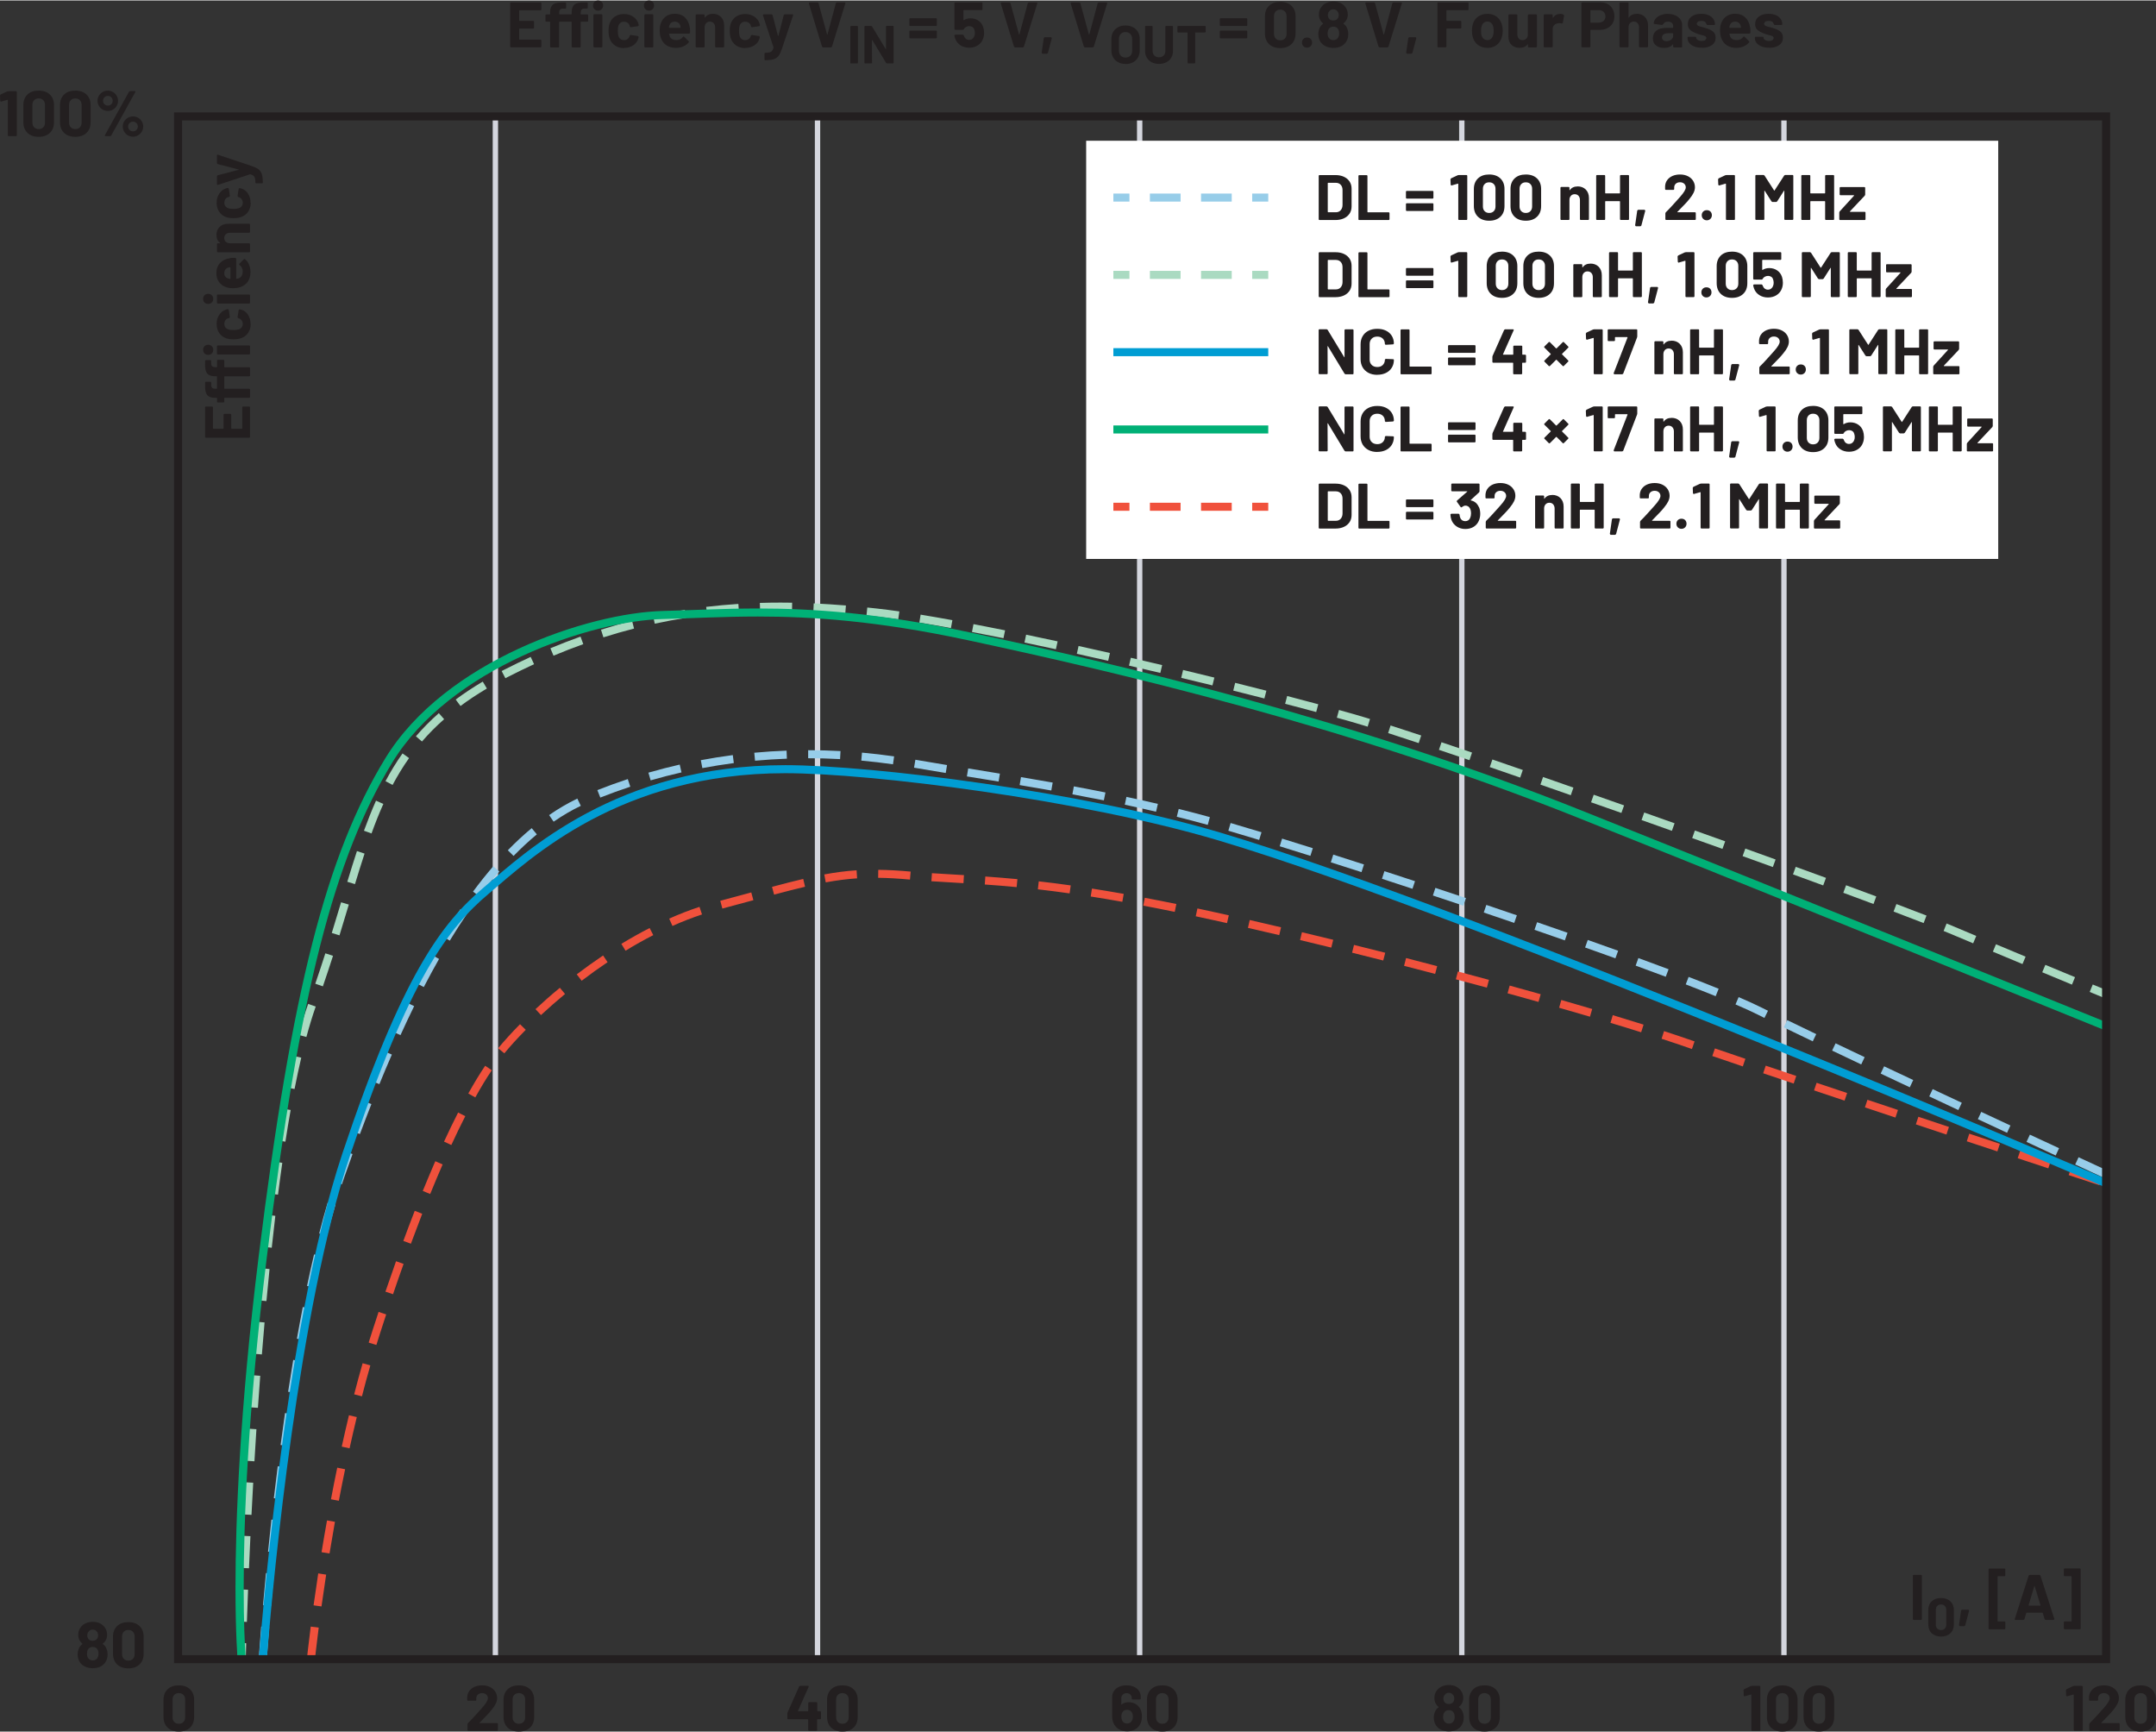
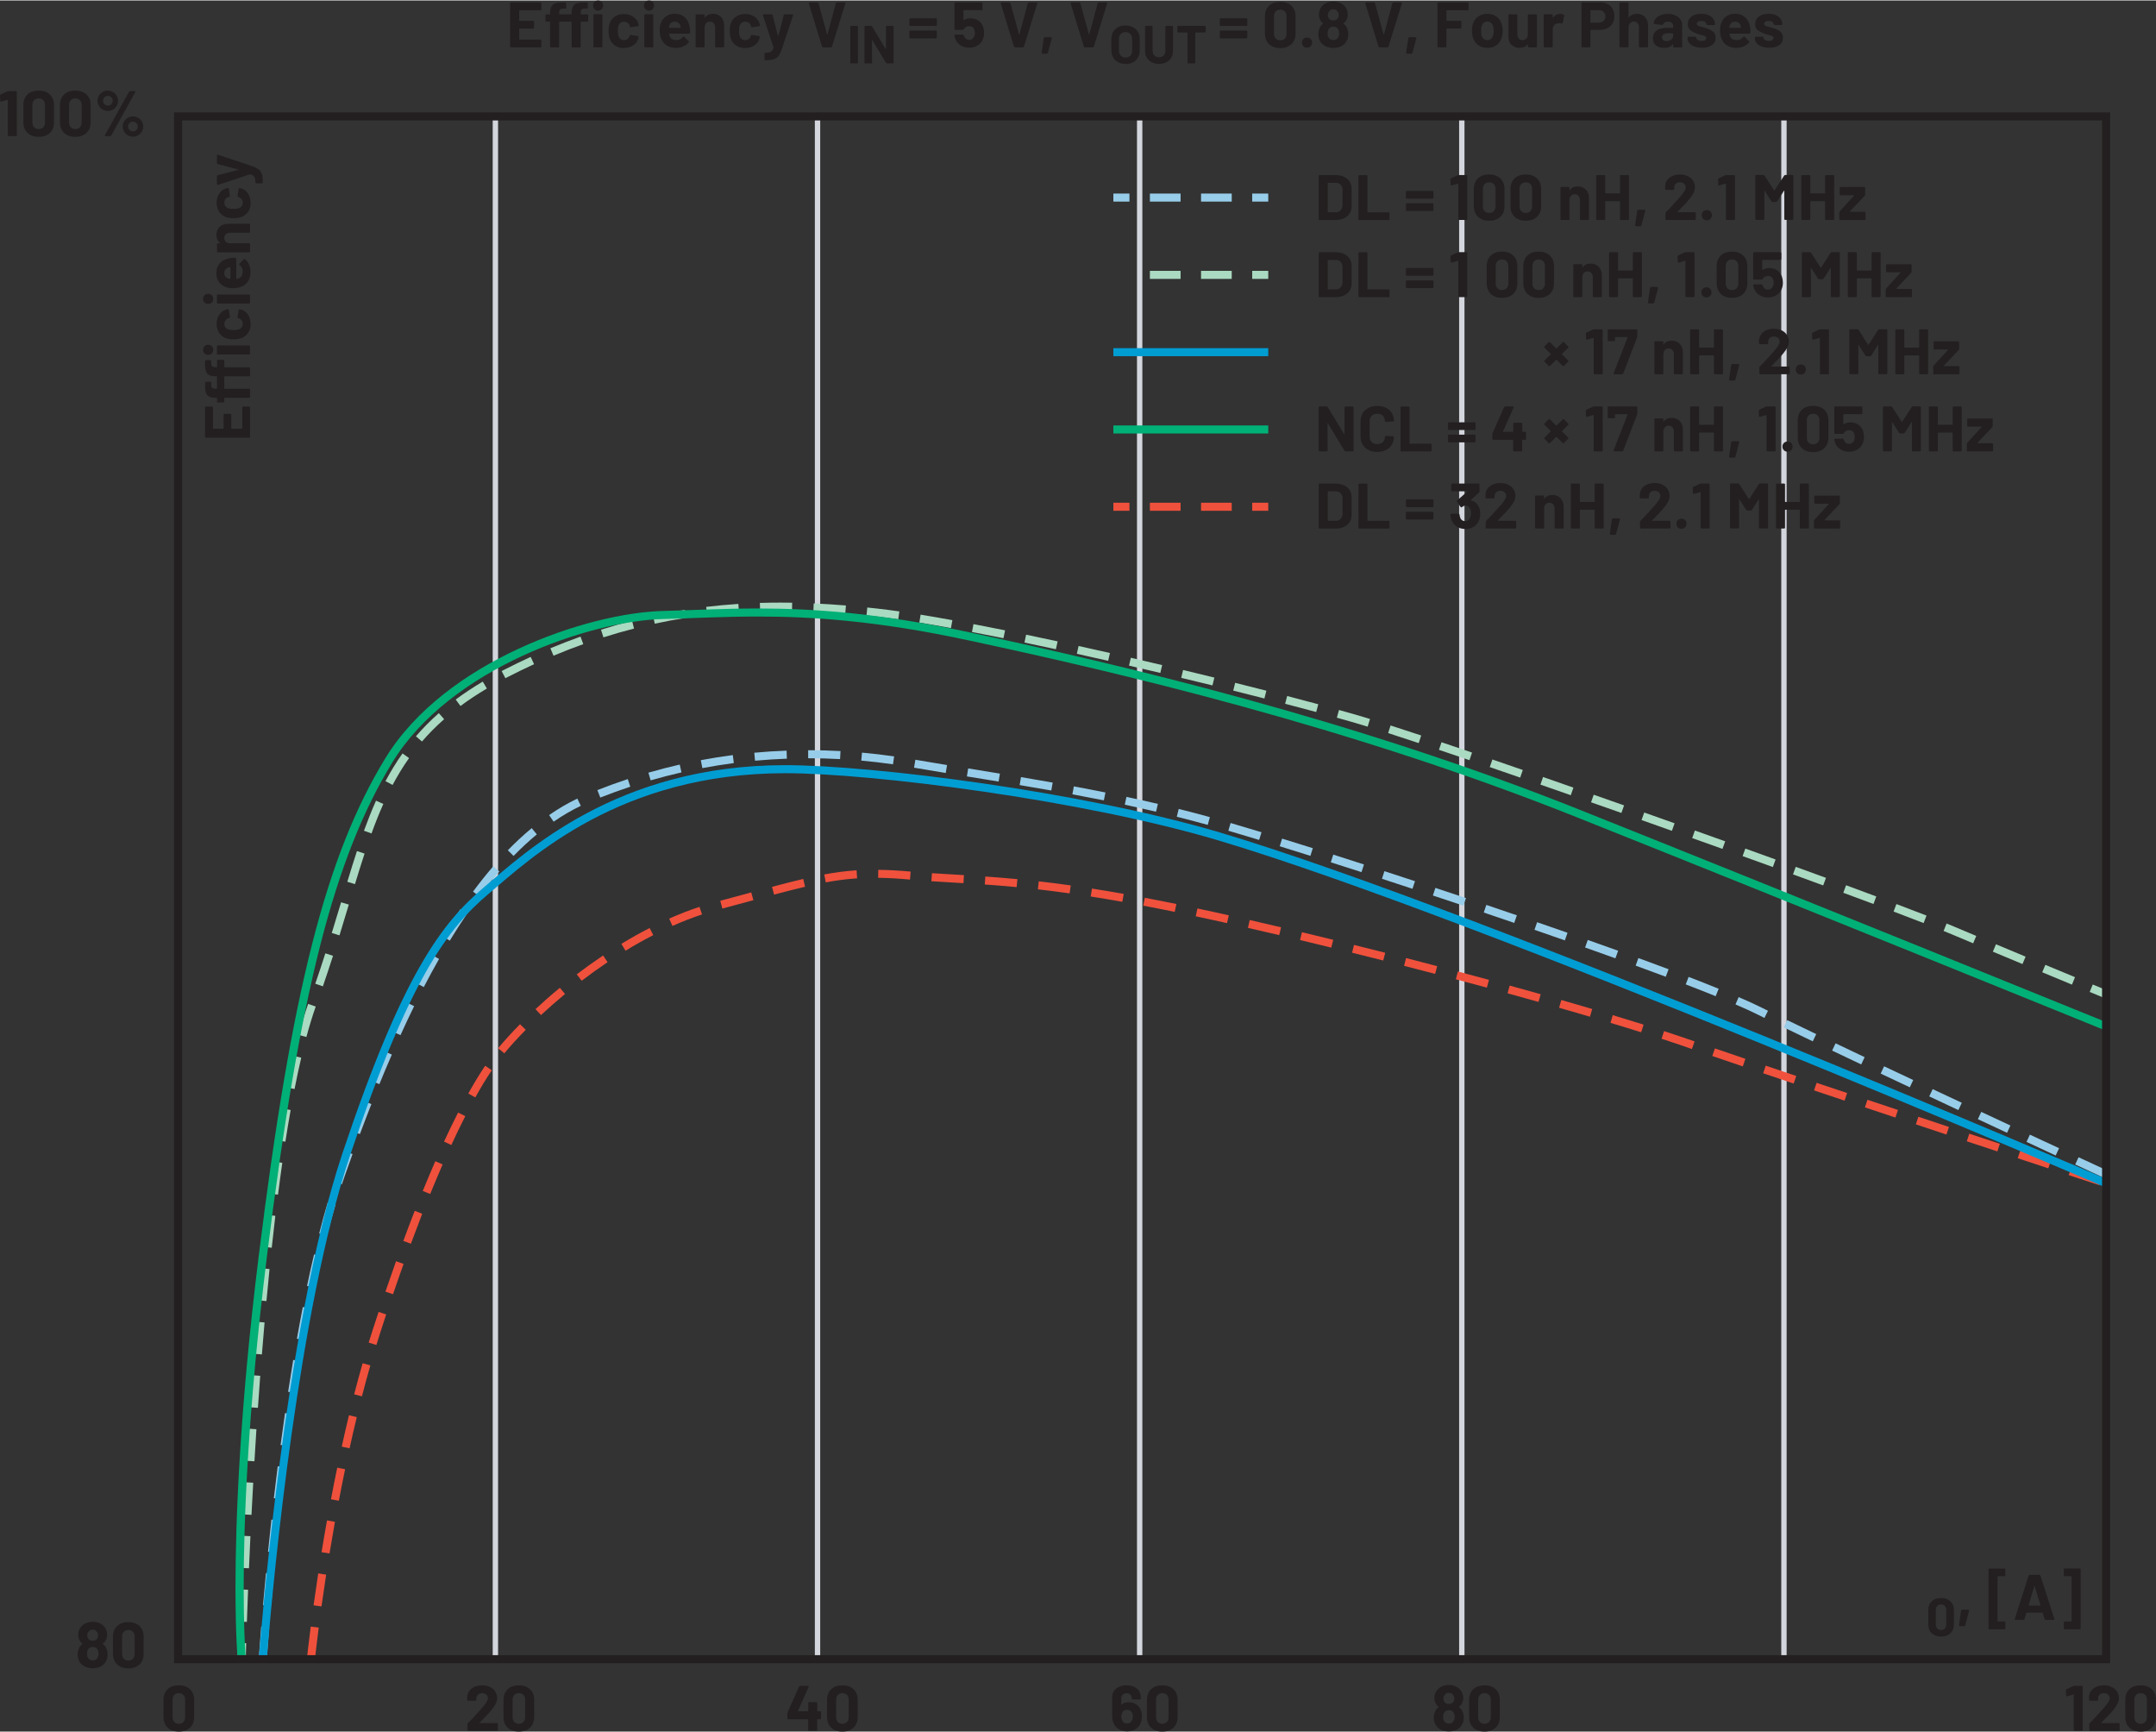
<svg xmlns="http://www.w3.org/2000/svg" id="uuid-430c09ca-0b0b-4a2e-b4d5-21f37475e9ce" width="5.59in" height="4.49in" viewBox="0 0 402.57 323.18">
  <rect x="0" y="0" width="402.57" height="323.18" fill="#333333" stroke="none" />
  <polyline points="92 21.65 92 309.66 93 309.66 93 21.65" fill="#d4d6de" />
  <polyline points="152.15 21.65 152.15 309.66 153.15 309.66 153.15 21.65" fill="#d4d6de" />
  <polyline points="212.3 21.65 212.3 309.66 213.3 309.66 213.3 21.65" fill="#d4d6de" />
  <polyline points="272.45 21.65 272.45 309.66 273.45 309.66 273.45 21.65" fill="#d4d6de" />
  <polyline points="332.6 21.65 332.6 309.66 333.6 309.66 333.6 21.65" fill="#d4d6de" />
  <path d="M386.27,219.29c2.63.87,4.61,1.52,5.72,1.89l.47-1.42c-1.11-.37-3.09-1.02-5.72-1.89l-.47,1.42ZM376.75,216.14c2.05.68,3.96,1.31,5.71,1.89l.47-1.42c-1.75-.58-3.66-1.21-5.71-1.89l-.47,1.42h0ZM367.24,212.98c1.96.65,3.87,1.29,5.71,1.89l.47-1.42c-1.83-.61-3.74-1.24-5.71-1.89l-.47,1.42h0ZM357.73,209.82c1.93.64,3.83,1.28,5.71,1.9l.47-1.42c-1.87-.62-3.78-1.26-5.71-1.9l-.47,1.42h0ZM348.22,206.65c1.9.63,3.8,1.27,5.7,1.9l.47-1.42c-1.9-.63-3.81-1.27-5.7-1.9l-.47,1.42h0ZM338.72,203.48c1.87.63,3.77,1.26,5.7,1.91l.48-1.42c-1.93-.64-3.83-1.28-5.7-1.91l-.48,1.42h0ZM329.22,200.28c1.82.61,3.73,1.26,5.7,1.92l.48-1.42c-1.97-.66-3.88-1.3-5.7-1.92l-.48,1.42h0ZM319.72,197.06c1.72.59,3.63,1.24,5.7,1.94l.48-1.42c-2.06-.7-3.97-1.35-5.69-1.94l-.49,1.42h0ZM310.25,193.84c1.82.59,3.51,1.16,5.03,1.69.21.07.42.15.64.22l.49-1.42c-.22-.08-.43-.15-.64-.22-1.54-.54-3.23-1.1-5.06-1.7l-.46,1.43h0ZM300.71,190.87c2.01.6,3.92,1.19,5.73,1.76l.45-1.43c-1.82-.57-3.74-1.16-5.75-1.77l-.43,1.44h0ZM291.12,188.05c1.98.57,3.9,1.13,5.76,1.67l.42-1.44c-1.86-.55-3.79-1.11-5.77-1.68l-.41,1.44h0ZM281.49,185.35c1.97.54,3.89,1.08,5.78,1.61l.41-1.44c-1.89-.53-3.82-1.07-5.79-1.61l-.4,1.45h0ZM271.84,182.74c1.96.52,3.89,1.04,5.79,1.55l.39-1.45c-1.91-.52-3.84-1.04-5.8-1.56l-.38,1.45ZM262.16,180.22c1.95.5,3.89,1,5.81,1.51l.38-1.45c-1.92-.5-3.86-1.01-5.81-1.51l-.37,1.45h0ZM252.46,177.77c1.95.48,3.89.97,5.82,1.46l.37-1.45c-1.94-.49-3.88-.98-5.83-1.46l-.36,1.46h0ZM242.75,175.41c1.94.46,3.89.93,5.83,1.41l.36-1.46c-1.95-.48-3.89-.95-5.84-1.41l-.35,1.46h0ZM233.02,173.14c1.94.44,3.89.89,5.84,1.35l.34-1.46c-1.96-.46-3.91-.91-5.85-1.36l-.33,1.46ZM223.26,170.97c1.12.24,2.27.49,3.45.75.8.18,1.6.35,2.4.53l.33-1.46c-.8-.18-1.61-.36-2.4-.53-1.18-.26-2.34-.51-3.46-.75l-.31,1.47h0ZM213.48,168.99c1.87.35,3.82.74,5.87,1.16l.3-1.47c-2.06-.42-4.02-.81-5.89-1.16l-.28,1.47ZM203.66,167.28c1.86.29,3.82.62,5.9.99l.26-1.48c-2.09-.37-4.06-.7-5.93-.99l-.23,1.48h0ZM193.79,165.94c1.85.21,3.82.46,5.93.76l.21-1.49c-2.12-.3-4.1-.55-5.97-.76l-.17,1.49h0ZM183.88,165.04c1.86.13,3.83.28,5.95.49l.14-1.49c-2.14-.2-4.12-.36-5.99-.49l-.1,1.5h0ZM173.91,164.43c1.96.13,3.93.24,5.99.36l.09-1.5c-2.06-.12-4.03-.23-5.98-.36l-.1,1.5h0ZM163.98,163.79c1.8.02,3.74.13,5.93.33l.13-1.49c-2.22-.2-4.2-.31-6.05-.33l-.02,1.5h0ZM154.19,164.64c2.01-.37,3.9-.62,5.85-.75l-.1-1.5c-2.02.13-3.97.39-6.03.77l.27,1.47h0ZM144.53,166.93c2.14-.57,4.04-1.06,5.79-1.47l-.34-1.46c-1.77.42-3.69.91-5.83,1.48l.39,1.45h0ZM134.88,169.53c2.11-.56,4.03-1.08,5.79-1.56l-.39-1.45c-1.77.48-3.69,1-5.79,1.56l.39,1.45h0ZM125.55,172.78c1.82-.81,3.66-1.53,5.53-2.15l-.47-1.42c-1.92.63-3.81,1.37-5.66,2.2l.61,1.37h0ZM116.8,177.4c1.68-1.03,3.41-2,5.18-2.91l-.68-1.33c-1.81.93-3.57,1.92-5.28,2.96l.78,1.28h0ZM108.61,183.01c1.54-1.18,3.16-2.34,4.84-3.47l-.84-1.25c-1.71,1.15-3.35,2.33-4.92,3.52l.91,1.19h0ZM101.02,189.41c1.38-1.28,2.88-2.6,4.48-3.93l-.96-1.16c-1.63,1.34-3.15,2.68-4.55,3.99l1.02,1.1h0ZM94.17,196.56c1.07-1.3,2.42-2.79,4-4.39l-1.07-1.05c-1.61,1.63-2.98,3.15-4.09,4.49l1.16.95h0ZM88.75,204.79c1.08-1.95,2.11-3.64,3.08-5.07l-1.24-.84c-1,1.48-2.05,3.2-3.15,5.18l1.31.73h0ZM84.28,213.66c.89-1.94,1.76-3.73,2.6-5.37l-1.34-.68c-.85,1.67-1.73,3.47-2.63,5.43l1.36.63h0ZM80.33,222.81c.79-1.94,1.56-3.77,2.32-5.51l-1.37-.6c-.76,1.75-1.54,3.6-2.34,5.55l1.39.57h0ZM76.72,232.11c.72-1.94,1.43-3.81,2.12-5.6l-1.4-.55c-.7,1.8-1.41,3.67-2.13,5.62l1.41.52h0ZM73.39,241.52c.66-1.95,1.32-3.83,1.97-5.65l-1.41-.5c-.65,1.83-1.31,3.72-1.98,5.68l1.42.48h0ZM70.28,251c.24-.78.48-1.55.73-2.32.37-1.14.74-2.27,1.1-3.38l-1.42-.47c-.37,1.11-.74,2.24-1.11,3.39-.25.77-.5,1.55-.74,2.34l1.43.44h0ZM67.58,260.6c.5-1.94,1.02-3.86,1.57-5.78l-1.44-.41c-.55,1.92-1.08,3.87-1.58,5.81l1.45.37h0ZM65.27,270.31c.43-1.93.87-3.88,1.35-5.84l-1.46-.35c-.47,1.96-.93,3.92-1.35,5.86l1.46.32h0ZM63.27,280.09c.36-1.92.75-3.88,1.17-5.88l-1.47-.3c-.42,2-.81,3.98-1.17,5.9l1.47.28h0ZM61.53,289.93c.31-1.89.65-3.86,1.01-5.91l-1.48-.26c-.37,2.05-.71,4.04-1.02,5.93l1.48.24ZM60.03,299.81c.25-1.79.54-3.78.87-5.93l-1.48-.23c-.33,2.16-.62,4.15-.87,5.96l1.49.21h0ZM58.8,309.73s.23-2.21.71-5.96l-1.49-.19c-.48,3.77-.71,5.99-.71,6l1.49.15h0Z" fill="#f0513c" />
  <path d="M387.48,217.31c3.4,1.58,5.45,2.52,5.45,2.53l.63-1.36s-2.05-.95-5.45-2.52l-.63,1.36h0ZM378.39,213.09c1.96.91,3.8,1.77,5.45,2.54l.63-1.36c-1.66-.77-3.49-1.62-5.45-2.53l-.63,1.36h0ZM369.31,208.85c1.87.87,3.7,1.73,5.45,2.54l.63-1.36c-1.75-.82-3.57-1.67-5.45-2.54l-.63,1.36h0ZM360.23,204.6c1.83.86,3.65,1.71,5.44,2.55l.64-1.36c-1.79-.84-3.61-1.69-5.44-2.55l-.64,1.36h0ZM351.16,200.34c1.79.85,3.61,1.7,5.44,2.56l.64-1.36c-1.82-.86-3.64-1.71-5.44-2.56l-.64,1.36h0ZM342.1,196.05c1.75.83,3.57,1.7,5.43,2.58l.64-1.36c-1.86-.88-3.68-1.74-5.43-2.58l-.64,1.35ZM333.06,191.71c1.66.81,3.48,1.68,5.42,2.61l.65-1.35c-1.94-.93-3.76-1.8-5.41-2.61l-.66,1.35h0ZM324.04,187.42c1.67.72,3.11,1.37,4.26,1.95.37.18.76.38,1.16.58l.66-1.34c-.4-.2-.79-.39-1.15-.57-1.19-.59-2.64-1.26-4.33-1.98l-.59,1.38h0ZM314.77,183.69c2,.77,3.87,1.51,5.58,2.2l.56-1.39c-1.72-.7-3.6-1.44-5.61-2.21l-.54,1.4h0ZM305.4,180.18c1.95.71,3.83,1.41,5.63,2.08l.53-1.4c-1.8-.68-3.69-1.37-5.64-2.09l-.51,1.41h0ZM295.97,176.8c1.93.68,3.82,1.35,5.66,2.02l.51-1.41c-1.84-.66-3.74-1.34-5.67-2.02l-.5,1.41h0ZM286.52,173.5c1.91.66,3.81,1.32,5.67,1.97l.5-1.42c-1.87-.65-3.77-1.31-5.68-1.97l-.49,1.42ZM277.04,170.27c1.9.64,3.8,1.29,5.7,1.94l.49-1.42c-1.89-.65-3.8-1.29-5.7-1.94l-.48,1.42h0ZM267.54,167.09c1.89.63,3.79,1.26,5.7,1.9l.48-1.42c-1.91-.64-3.81-1.27-5.7-1.9l-.47,1.42h0ZM258.03,163.97c1.88.61,3.78,1.23,5.71,1.87l.47-1.42c-1.93-.63-3.84-1.26-5.71-1.87l-.46,1.43h0ZM248.5,160.9c1.86.59,3.77,1.2,5.72,1.83l.46-1.43c-1.96-.63-3.87-1.24-5.73-1.84l-.46,1.43ZM238.95,157.9c1.82.56,3.74,1.16,5.73,1.79l.45-1.43c-2-.63-3.92-1.23-5.74-1.79l-.44,1.43h0ZM229.36,155c1.72.5,3.65,1.08,5.75,1.72l.44-1.44c-2.11-.64-4.04-1.22-5.77-1.72l-.42,1.44h0ZM219.73,152.39c1.91.48,3.84.98,5.78,1.52l.4-1.45c-1.96-.54-3.89-1.05-5.82-1.53l-.36,1.46h0ZM210.02,150.14c1.93.41,3.88.85,5.84,1.31l.34-1.46c-1.97-.46-3.93-.9-5.87-1.31l-.31,1.47ZM200.23,148.2c1.95.36,3.91.74,5.88,1.13l.3-1.47c-1.98-.4-3.94-.77-5.9-1.14l-.27,1.47h0ZM190.4,146.48c1.96.33,3.93.67,5.9,1.01l.26-1.48c-1.98-.35-3.95-.69-5.92-1.02l-.25,1.48h0ZM180.54,144.86c1.97.32,3.94.64,5.92.96l.24-1.48c-1.98-.32-3.95-.64-5.92-.97l-.24,1.48h0ZM170.67,143.23c1.98.34,3.95.66,5.92.99l.24-1.48c-1.97-.32-3.94-.65-5.91-.99l-.25,1.48h0ZM160.82,141.91c2,.18,3.97.41,5.92.69l.21-1.48c-1.97-.28-3.97-.52-6-.7l-.13,1.49h0ZM150.9,141.47h.06s0,0,0,0c1.98,0,3.95.05,5.9.16l.08-1.5c-1.97-.11-3.97-.16-5.98-.16h-.06s0,1.5,0,1.5h0ZM140.98,141.93c2-.18,3.98-.31,5.95-.38l-.06-1.5c-2,.07-4.01.2-6.03.39l.14,1.49h0ZM131.14,143.31c1.97-.37,3.93-.68,5.88-.94l-.19-1.49c-1.98.26-3.97.57-5.97.95l.28,1.47h0ZM121.48,145.6c1.93-.56,3.85-1.05,5.77-1.49l-.33-1.46c-1.95.44-3.9.95-5.85,1.51l.42,1.44h0ZM112.09,148.81c1.87-.74,3.73-1.41,5.6-2.03l-.47-1.42c-1.89.63-3.79,1.31-5.68,2.06l.55,1.39h0ZM103.38,153.31c1.65-1.14,3.34-2.13,5.07-2.96l-.65-1.35c-1.81.87-3.57,1.9-5.27,3.08l.85,1.24h0ZM95.9,159.7c1.41-1.45,2.86-2.79,4.34-4.02l-.96-1.16c-1.53,1.26-3.01,2.64-4.46,4.13l1.07,1.05h0ZM89.52,167.26c1.21-1.63,2.45-3.18,3.71-4.64l-1.13-.98c-1.29,1.49-2.55,3.07-3.78,4.73l1.2.9h0ZM83.99,175.51c1.05-1.73,2.12-3.4,3.22-5.01l-1.24-.84c-1.11,1.64-2.2,3.33-3.27,5.08l1.28.78ZM79.13,184.19c.93-1.79,1.88-3.54,2.85-5.25l-1.3-.74c-.98,1.73-1.94,3.49-2.87,5.3l1.33.69h0ZM74.78,193.16c.83-1.83,1.68-3.63,2.55-5.41l-1.35-.66c-.88,1.79-1.73,3.6-2.57,5.45l1.37.62h0ZM70.84,202.31c.76-1.86,1.53-3.7,2.33-5.52l-1.38-.6c-.8,1.83-1.58,3.68-2.34,5.55l1.39.57h0ZM67.21,211.62c.7-1.87,1.41-3.74,2.14-5.59l-1.4-.55c-.73,1.86-1.45,3.74-2.15,5.62l1.41.53ZM63.84,221c.18-.54.36-1.08.55-1.6.47-1.35.95-2.69,1.44-4.04l-1.41-.51c-.49,1.35-.97,2.7-1.45,4.05-.19.53-.37,1.08-.56,1.63l1.42.47h0ZM61.05,230.57c.51-1.99,1.04-3.91,1.59-5.77l-1.44-.43c-.56,1.87-1.09,3.82-1.6,5.82l1.45.37h0ZM58.8,240.29c.42-1.98.85-3.94,1.3-5.85l-1.46-.34c-.45,1.92-.89,3.89-1.31,5.88l1.47.31h0ZM56.91,250.1c.35-1.98.72-3.95,1.1-5.89l-1.47-.29c-.38,1.96-.75,3.93-1.1,5.92l1.48.26h0ZM55.28,259.97c.3-1.97.62-3.95.95-5.92l-1.48-.25c-.33,1.98-.65,3.97-.95,5.94l1.48.23ZM53.87,269.87c.26-1.96.54-3.94.83-5.94l-1.48-.21c-.29,2.01-.57,4-.83,5.96l1.49.2ZM52.63,279.8c.23-1.94.47-3.93.72-5.96l-1.49-.19c-.26,2.03-.5,4.03-.73,5.97l1.49.17h0ZM51.54,289.74c.19-1.9.4-3.9.63-5.97l-1.49-.16c-.23,2.08-.44,4.08-.63,5.98l1.49.15ZM50.6,299.71c.16-1.8.34-3.81.55-5.98l-1.49-.14c-.21,2.18-.39,4.19-.55,5.99l1.49.13h0ZM49.82,309.7s.14-2.21.45-6l-1.5-.12c-.31,3.8-.45,6.02-.45,6.03l1.5.1h0Z" fill="#97cde9" />
  <path d="M49.82,309.71s.07-.95.21-2.69c1.01-12.14,5.69-62.63,15.35-91.44,5.54-16.53,10.12-27.14,14.26-34.42,4.15-7.28,7.83-11.21,11.67-14.45,7.81-6.59,24.44-22.44,55.3-22.45,16.03,0,55.34,4.93,80.89,12.55,24.38,7.26,65.77,23.44,101.03,37.8,17.63,7.18,33.74,13.9,45.44,18.83,5.85,2.46,10.6,4.48,13.88,5.88,3.28,1.4,5.1,2.18,5.11,2.18l.59-1.38s-116.64-50.15-165.62-64.75c-25.78-7.67-65.05-12.61-81.32-12.61-31.38-.01-48.51,16.25-56.26,22.81-3.94,3.33-7.79,7.45-12,14.86-4.22,7.41-8.82,18.11-14.38,34.69-11.14,33.28-15.63,94.46-15.64,94.49l1.5.11h0Z" fill="#009dd3" />
  <path d="M45.89,309.67s.02-1.06.08-2.99l-1.5-.05c-.06,1.93-.08,3-.08,3l1.5.04h0Z" fill="#aadac1" />
  <path d="M381.34,181.43c2.07.86,3.94,1.64,5.54,2.3l.57-1.39c-1.6-.66-3.47-1.44-5.54-2.3l-.58,1.38h0ZM372.11,177.58c1.93.81,3.78,1.58,5.53,2.31l.58-1.38c-1.75-.73-3.61-1.51-5.53-2.31l-.58,1.38ZM362.9,173.71c.55.22,1.04.43,1.49.61,1.37.58,2.71,1.14,4.04,1.7l.58-1.38c-1.32-.56-2.67-1.12-4.04-1.7-.45-.19-.95-.4-1.5-.62l-.56,1.39h0ZM353.57,170.09c2.07.78,3.95,1.5,5.61,2.15l.54-1.4c-1.66-.65-3.55-1.37-5.62-2.15l-.53,1.4h0ZM344.19,166.59c1.97.73,3.85,1.43,5.63,2.09l.52-1.41c-1.78-.67-3.67-1.36-5.64-2.09l-.52,1.41h0ZM334.79,163.15c1.93.7,3.82,1.39,5.64,2.06l.52-1.41c-1.83-.67-3.71-1.36-5.65-2.06l-.51,1.41h0ZM325.38,159.74c1.91.69,3.8,1.37,5.65,2.04l.51-1.41c-1.85-.67-3.74-1.35-5.65-2.04l-.51,1.41h0ZM315.96,156.37c1.9.68,3.79,1.35,5.66,2.02l.51-1.41c-1.87-.67-3.76-1.35-5.66-2.02l-.5,1.41h0ZM306.52,153.01c1.89.67,3.78,1.34,5.66,2.01l.5-1.41c-1.89-.67-3.78-1.34-5.67-2.01l-.5,1.41h0ZM297.08,149.69c1.87.66,3.77,1.32,5.67,1.99l.5-1.41c-1.9-.67-3.79-1.34-5.67-1.99l-.5,1.42h0ZM287.63,146.39c1.86.65,3.75,1.31,5.67,1.98l.49-1.42c-1.92-.67-3.81-1.33-5.67-1.98l-.49,1.42h0ZM278.17,143.12c1.84.63,3.74,1.28,5.68,1.96l.49-1.42c-1.94-.67-3.84-1.33-5.68-1.96l-.49,1.42h0ZM268.69,139.9c1.8.61,3.7,1.25,5.69,1.93l.48-1.42h0c-1.99-.68-3.89-1.32-5.7-1.93l-.48,1.42h0ZM259.19,136.77c1.7.55,3.61,1.17,5.71,1.87l.47-1.42c-2.1-.7-4.02-1.32-5.72-1.87l-.46,1.43h0ZM249.62,133.9c1.8.5,3.43.97,4.85,1.4.29.09.59.18.9.27l.44-1.43c-.32-.1-.62-.19-.91-.28-1.43-.43-3.07-.9-4.88-1.4l-.4,1.44h0ZM239.96,131.3c2.04.53,3.98,1.05,5.8,1.54l.39-1.45c-1.82-.49-3.77-1.01-5.81-1.54l-.38,1.45h0ZM230.27,128.84c2,.5,3.94.99,5.82,1.47l.37-1.45c-1.88-.48-3.83-.97-5.83-1.47l-.36,1.46h0ZM220.56,126.46c1.97.47,3.92.94,5.83,1.41l.36-1.46c-1.91-.47-3.86-.94-5.84-1.42l-.35,1.46h0ZM210.82,124.18c1.96.45,3.91.91,5.84,1.36l.34-1.46c-1.94-.46-3.89-.91-5.85-1.37l-.34,1.46h0ZM201.07,121.97c1.94.43,3.9.87,5.85,1.31l.33-1.46c-1.96-.44-3.92-.88-5.86-1.31l-.32,1.46ZM191.29,119.87c1.93.4,3.89.82,5.87,1.25l.32-1.47c-1.98-.43-3.95-.85-5.88-1.25l-.31,1.47h0ZM181.49,117.9c1.9.37,3.87.75,5.88,1.16l.3-1.47c-2.02-.41-3.99-.8-5.9-1.16l-.28,1.47h0ZM171.66,116.14c1.86.3,3.83.65,5.9,1.03l.27-1.48c-2.08-.38-4.06-.72-5.93-1.03l-.24,1.48h0ZM161.79,114.81c.59.06,1.19.12,1.78.19,1.26.14,2.65.32,4.15.54l.21-1.48c-1.51-.22-2.91-.4-4.2-.54-.59-.07-1.19-.13-1.79-.19l-.15,1.49ZM151.87,114.06c2,.09,3.99.22,5.96.38l.12-1.49c-1.98-.16-3.99-.29-6.01-.39l-.07,1.5ZM141.93,113.97c1.28-.04,2.55-.06,3.81-.06.72,0,1.43,0,2.15.02l.02-1.5c-.72-.01-1.44-.02-2.17-.02-1.28,0-2.57.02-3.86.06l.05,1.5h0ZM132.04,114.71c2-.24,3.97-.42,5.93-.55l-.1-1.5c-1.98.13-3.99.31-6.01.55l.18,1.49ZM122.25,116.35c1.97-.43,3.92-.79,5.85-1.09l-.23-1.48c-1.96.31-3.94.68-5.93,1.11l.32,1.47h0ZM112.67,118.9c1.93-.61,3.83-1.16,5.72-1.64l-.37-1.45c-1.91.49-3.85,1.04-5.8,1.66l.45,1.43ZM103.36,122.32c1.87-.78,3.72-1.5,5.55-2.15l-.51-1.41c-1.86.66-3.73,1.39-5.63,2.18l.58,1.38h0ZM94.37,126.53l.44-.23c1.65-.85,3.29-1.64,4.91-2.39l-.63-1.36c-1.64.75-3.3,1.56-4.97,2.41l-.45.23.69,1.33h0ZM85.99,131.71c1.5-1.12,3.14-2.2,4.92-3.26l-.77-1.29c-1.83,1.09-3.51,2.2-5.05,3.35l.89,1.2h0ZM78.79,138.35c1.24-1.44,2.61-2.83,4.14-4.17l-.99-1.13c-1.58,1.39-3,2.83-4.28,4.32l1.14.98h0ZM73.3,146.46c.93-1.74,1.94-3.41,3.08-5.02l-1.22-.87h0c-1.18,1.66-2.23,3.39-3.18,5.18l1.32.7h0ZM69.37,155.51c.69-1.91,1.42-3.75,2.21-5.51l-1.37-.61c-.8,1.8-1.54,3.67-2.25,5.61l1.41.51h0ZM66.28,164.97c.6-1.97,1.19-3.87,1.79-5.7l-1.42-.47c-.61,1.85-1.2,3.75-1.8,5.73l1.43.44h0ZM63.39,174.53c.61-1.98,1.19-3.89,1.74-5.74l-1.44-.43c-.56,1.85-1.13,3.76-1.74,5.73l1.43.44h0ZM60.29,184.05c.67-1.96,1.3-3.86,1.89-5.7l-1.43-.46c-.59,1.84-1.21,3.73-1.88,5.67l1.42.49h0ZM57.21,193.51c.56-2.07,1.14-3.97,1.74-5.68l-1.41-.5c-.62,1.76-1.21,3.7-1.78,5.79l1.45.39h0ZM55,203.22c.4-2.04.81-3.99,1.25-5.85l-1.46-.34c-.44,1.87-.86,3.85-1.26,5.9l1.47.29h0ZM53.29,213.05c.31-2.02.64-4,.98-5.91l-1.48-.26c-.34,1.92-.67,3.91-.98,5.94l1.48.23ZM51.91,222.94c.26-2.01.52-3.99.8-5.94l-1.48-.21c-.28,1.95-.55,3.94-.8,5.96l1.49.19h0ZM50.74,232.86c.22-2,.44-3.99.67-5.96l-1.49-.18c-.23,1.97-.46,3.97-.68,5.97l1.49.16h0ZM49.75,242.81c.18-2,.38-3.99.58-5.98l-1.49-.15c-.2,1.99-.39,3.99-.58,5.99l1.49.14h0ZM48.9,252.77c.16-1.98.32-3.97.5-5.97l-1.49-.13c-.17,2-.34,4-.5,5.98l1.5.12h0ZM48.16,262.74c.14-1.97.28-3.97.43-5.98l-1.5-.11c-.15,2.02-.3,4.02-.43,5.99l1.5.1h0ZM47.51,272.72c.12-1.96.24-3.96.37-5.99l-1.5-.1c-.13,2.04-.26,4.04-.37,6l1.5.09h0ZM46.96,282.71c.1-1.93.21-3.93.32-5.99l-1.5-.08c-.12,2.06-.22,4.07-.32,6l1.5.08h0ZM46.49,292.7c.08-1.88.17-3.89.27-6l-1.5-.07c-.1,2.11-.19,4.12-.27,6l1.5.06h0ZM46.1,302.7c.06-1.73.13-3.74.22-6l-1.5-.06c-.09,2.26-.16,4.28-.22,6.01l1.5.05h0Z" fill="#aadac1" />
  <path d="M390.19,185.1c1.77.73,2.77,1.14,2.77,1.14l.57-1.39s-1-.41-2.77-1.14l-.57,1.39h0Z" fill="#aadac1" />
  <path d="M45.89,309.59s-.02-.27-.06-.82c-.11-1.66-.33-5.82-.33-12.47,0-12.22.75-32.82,4.32-61.66,6.16-49.8,12.62-74.68,23.44-92.39,5.34-8.76,14.58-15.4,24.21-19.86,9.63-4.47,19.66-6.77,26.47-6.92,5.46-.13,11.08-.46,17.57-.46,10.1,0,22.31.8,39.19,4.42,27.79,5.95,71.12,16.04,113.75,33.07,21.35,8.52,45.98,18.45,65.26,26.25,9.64,3.9,17.95,7.27,23.85,9.66,5.9,2.39,9.38,3.81,9.39,3.81l.56-1.39s-55.8-22.68-98.51-39.73c-42.77-17.07-86.17-27.18-114-33.14-16.98-3.64-29.32-4.45-39.51-4.45-6.54,0-12.19.33-17.61.46-7.09.17-17.25,2.51-27.07,7.06-9.81,4.55-19.28,11.32-24.86,20.44h0c-11.02,18.05-17.48,43.14-23.65,92.99-3.58,28.9-4.33,49.57-4.33,61.85,0,8.91.4,13.4.4,13.42l1.49-.13h0Z" fill="#00b076" />
  <path d="M153.67,8.76h1.51l.16-.12,2.51-8.11v-.12s-.12-.05-.12-.05h-1.48l-.17.12-1.57,5.86-.04.04-.04-.04-1.6-5.86-.17-.12h-1.51l-.13.12v.05s2.48,8.11,2.48,8.11l.16.12ZM142.84,11.15h.08c.69,0,1.22-.07,1.6-.2.38-.14.67-.35.88-.64.21-.29.41-.73.61-1.31l2.08-6.24v-.13s-.11-.04-.11-.04h-1.46l-.17.12-1.01,3.89-.04.04-.04-.04-1.01-3.89-.17-.12h-1.5l-.13.11v.06s1.98,5.98,1.98,5.98v.07c-.06.26-.15.46-.27.6-.12.14-.27.23-.47.28-.2.05-.46.08-.8.08l-.1.04-.04.1v1.1l.02.1.06.04ZM139.15,8.86c.63,0,1.19-.15,1.67-.46.48-.3.81-.72.98-1.26l.07-.36-.12-.13-1.38-.22-.17.12v.04s-.02.07-.02.07c-.07.23-.2.41-.39.55-.19.13-.41.2-.65.2s-.47-.07-.65-.2c-.18-.14-.31-.32-.38-.56-.08-.24-.12-.57-.12-.98s.04-.74.13-.98c.07-.22.2-.4.37-.53.18-.13.39-.19.65-.19s.49.07.68.2c.19.14.32.31.37.52l.04.19.14.12h.02l1.38-.2.12-.13v-.02c0-.1-.03-.24-.1-.43-.16-.49-.48-.89-.97-1.21-.48-.32-1.05-.48-1.69-.48s-1.2.16-1.67.47c-.47.31-.8.74-1,1.28-.14.39-.2.86-.2,1.39s.07,1.02.2,1.42c.2.56.53,1,1,1.32.47.32,1.02.48,1.66.48ZM133.09,2.5c-.65,0-1.14.23-1.46.7h-.04s-.02-.04-.02-.04v-.42l-.04-.1-.1-.04h-1.4l-.1.04-.04.1v5.88l.04.1.1.04h1.4l.1-.04.04-.1v-3.59c0-.32.09-.58.27-.78.18-.2.42-.3.71-.3s.53.1.71.3c.18.2.27.46.27.78v3.59l.04.1.1.04h1.4l.1-.04.04-.1v-3.94c0-.67-.2-1.2-.59-1.6-.39-.39-.91-.59-1.55-.59ZM125.98,3.95c.26,0,.49.07.67.2.18.13.31.32.38.56,0,0,.02.1.06.34l-.05.06h-2.08l-.06-.06.08-.38c.16-.47.49-.71,1-.71ZM128.78,5.04c-.1-.78-.4-1.4-.88-1.86-.48-.46-1.13-.7-1.93-.7-.63,0-1.18.17-1.64.5-.46.34-.78.79-.97,1.36-.12.34-.18.72-.18,1.16,0,.65.08,1.17.25,1.57.21.56.55,1,1.03,1.31.48.31,1.06.47,1.75.47.5,0,.95-.09,1.37-.27.42-.18.76-.43,1.02-.76l.05-.1-.06-.11-.86-.85-.08-.05-.11.07c-.3.41-.7.62-1.21.62-.64,0-1.06-.22-1.27-.67l-.13-.48.05-.06h3.71l.16-.14c.02-.38,0-.72-.05-1.02ZM120.45,8.76h1.4l.1-.04.04-.1V2.72l-.04-.1-.1-.04h-1.4l-.1.04-.04.1v5.89l.04.1.1.04ZM121.17,1.9c.27,0,.5-.09.68-.27.18-.18.27-.41.27-.68s-.09-.51-.26-.68c-.18-.18-.4-.26-.68-.26s-.51.09-.68.26c-.18.18-.26.4-.26.68s.09.5.27.68c.18.18.41.27.68.27ZM116.52,8.86c.63,0,1.19-.15,1.67-.46.48-.3.81-.72.98-1.26l.07-.36-.12-.13-1.38-.22-.17.12v.04s-.02.07-.02.07c-.07.23-.2.41-.39.55-.19.13-.41.2-.65.2s-.47-.07-.65-.2c-.18-.14-.31-.32-.38-.56-.08-.24-.12-.57-.12-.98s.04-.74.13-.98c.07-.22.2-.4.37-.53.18-.13.39-.19.65-.19s.49.07.68.2c.19.14.32.31.37.52l.04.19.14.12h.02l1.38-.2.12-.13v-.02c0-.1-.03-.24-.1-.43-.16-.49-.48-.89-.97-1.21-.48-.32-1.05-.48-1.69-.48s-1.2.16-1.67.47c-.47.31-.8.74-1,1.28-.14.39-.2.86-.2,1.39s.07,1.02.2,1.42c.2.56.53,1,1,1.32.47.32,1.02.48,1.66.48ZM110.94,8.76h1.4l.1-.04.04-.1V2.72l-.04-.1-.1-.04h-1.4l-.1.04-.04.1v5.89l.04.1.1.04ZM108.44,2.29c0-.26.05-.45.16-.58.1-.13.29-.2.55-.2h.46l.1-.04.04-.1v-.86l-.04-.1-.1-.04h-.46c-.87-.03-1.49.09-1.85.37-.36.28-.55.75-.55,1.42v.38l-.06.06h-2.22l-.06-.06v-.24c0-.26.05-.46.15-.58.1-.12.28-.19.55-.2h.46l.1-.04.04-.1v-.86l-.04-.1-.1-.04h-.46c-.86-.03-1.48.09-1.84.37-.36.28-.55.75-.55,1.42v.38l-.06.06h-.67l-.1.04-.04.1v1.07l.04.1.1.04h.67l.06.06v4.61l.04.1.1.04h1.4l.1-.04.04-.1v-4.61l.06-.06h2.22l.06.06v4.61l.04.1.1.04h1.4l.1-.04.04-.1v-4.61l.06-.06h1.2l.1-.04.04-.1v-1.07l-.04-.1-.1-.04h-1.2l-.06-.06v-.24ZM111.66,1.9c.27,0,.5-.09.68-.27.18-.18.27-.41.27-.68s-.09-.51-.26-.68c-.18-.18-.4-.26-.68-.26s-.51.09-.68.26c-.17.18-.26.4-.26.68s.09.5.26.68c.18.18.4.27.67.27ZM101.08,1.67V.5l-.04-.1-.1-.04h-5.54l-.1.04-.04.1v8.11l.04.1.1.04h5.54l.1-.04.04-.1v-1.16l-.04-.1-.1-.04h-3.94l-.06-.06v-1.94l.06-.06h2.58l.1-.04.04-.1v-1.16l-.04-.1-.1-.04h-2.58l-.06-.06v-1.86l.06-.06h3.94l.1-.04.04-.1Z" fill="#231f20" />
  <path d="M165.43,4.88v4.2s0,.04,0,.04l-.04-.03-2.58-4.26-.14-.08h-1.13l-.09.04-.04.08v6.76l.04.08.09.04h1.17l.09-.04.03-.08-.02-4.22.02-.04.04.02,2.59,4.28.14.08h1.13l.09-.04.04-.08v-6.76l-.04-.08-.09-.04h-1.17l-.09.04-.04.08ZM158.9,11.76h1.17l.09-.04.03-.08v-6.76l-.03-.08-.09-.04h-1.17l-.09.04-.04.08v6.76l.04.08.09.04Z" fill="#231f20" />
  <path d="M202.56,8.76h1.51l.16-.12,2.51-8.11v-.12s-.12-.05-.12-.05h-1.48l-.17.12-1.57,5.86-.04.04-.04-.04-1.6-5.86-.17-.12h-1.51l-.13.12v.05s2.48,8.11,2.48,8.11l.16.12ZM194.64,9.94h.85l.17-.12.74-2.8-.12-.16h-1.22l-.16.13-.4,2.78.13.16ZM189.51,8.76h1.51l.16-.12,2.51-8.11v-.12s-.12-.05-.12-.05h-1.48l-.17.12-1.57,5.86-.04.04-.04-.04-1.6-5.86-.17-.12h-1.51l-.13.12v.05s2.48,8.11,2.48,8.11l.16.12ZM183.57,4.93c-.18-.5-.47-.89-.89-1.17-.42-.28-.91-.43-1.47-.43-.47,0-.89.12-1.25.35l-.07-.04v-1.78s.07-.06.07-.06h3.35l.1-.04.04-.1V.5l-.04-.1-.1-.04h-4.96l-.1.04-.04.1v4.84l.04.1.1.04h1.48l.16-.12c.06-.17.19-.3.38-.41.19-.1.4-.16.62-.16s.42.06.59.17c.17.11.28.27.34.48.07.18.11.39.11.62,0,.26-.04.46-.12.62-.08.22-.2.38-.37.5-.17.12-.36.18-.59.18s-.4-.06-.56-.17c-.16-.11-.28-.27-.36-.48l-.04-.08-.04-.12-.16-.13h-1.45l-.14.13v.02c.04.23.1.45.18.66.19.5.52.9.98,1.19.46.29.99.44,1.6.44s1.17-.15,1.63-.45c.46-.3.79-.71.97-1.22.13-.33.19-.7.19-1.1,0-.37-.06-.75-.18-1.14ZM169.94,7.07h4.85l.1-.04.04-.1v-1.16l-.04-.1-.1-.04h-4.85l-.1.04-.04.1v1.16l.04.1.1.04ZM169.94,4.76h4.85l.1-.04.04-.1v-1.16l-.04-.1-.1-.04h-4.85l-.1.04-.04.1v1.16l.04.1.1.04Z" fill="#231f20" />
  <path d="M225,4.76h-5.04l-.09.04-.03.08v.98l.03.08.09.04h1.74l.05.05v5.61l.03.08.09.04h1.17l.09-.04.04-.08v-5.61l.05-.05h1.79l.08-.04.04-.08v-.98l-.04-.08-.08-.04ZM216.42,11.84c.51,0,.97-.1,1.36-.3s.69-.48.91-.85c.22-.36.33-.78.33-1.26v-4.56l-.04-.08-.09-.04h-1.17l-.09.04-.03.08v4.57c0,.35-.11.64-.33.85-.22.22-.5.32-.86.32s-.64-.11-.86-.32c-.22-.22-.33-.5-.33-.85v-4.57l-.04-.08-.08-.04h-1.17l-.08.04-.04.08v4.56c0,.47.11.89.33,1.26.22.36.52.65.91.85.39.2.84.3,1.36.3ZM210.16,10.66c-.37,0-.66-.12-.89-.35-.22-.23-.34-.54-.34-.93v-2.2c0-.39.11-.7.34-.93.22-.24.52-.35.89-.35s.67.12.9.35c.22.24.34.55.34.93v2.2c0,.39-.11.7-.34.93-.23.23-.52.35-.89.35ZM210.16,11.87c.53,0,.99-.1,1.39-.32.4-.21.71-.51.93-.9.22-.39.33-.83.33-1.33v-2.14c0-.49-.11-.93-.33-1.31-.22-.38-.53-.67-.93-.88-.4-.21-.86-.32-1.39-.32s-.98.1-1.38.32c-.4.21-.71.51-.93.88-.22.38-.33.82-.33,1.31v2.14c0,.5.11.94.33,1.32.22.38.53.68.93.89.4.21.86.32,1.38.32Z" fill="#231f20" />
  <path d="M330.32,8.84c.79,0,1.42-.17,1.89-.5.47-.33.7-.79.7-1.39,0-.5-.16-.89-.49-1.15-.33-.26-.78-.48-1.34-.65l-.36-.1-.3-.08c-.38-.09-.66-.17-.82-.25l-.25-.36.25-.4c.17-.1.38-.14.65-.14.3,0,.53.06.71.18l.27.44.04.1.1.04h1.28l.1-.04.04-.1c0-.38-.11-.71-.32-1.01-.21-.3-.51-.53-.89-.69-.38-.16-.83-.25-1.34-.25-.76,0-1.37.17-1.83.52-.46.35-.69.82-.69,1.41,0,.48.15.85.46,1.1.3.26.71.47,1.22.65.22.09.51.18.89.28.33.08.56.16.71.23l.22.32-.25.4c-.17.11-.39.16-.66.16-.3,0-.54-.06-.74-.19-.2-.12-.29-.27-.29-.45h0s-.04-.11-.04-.11l-.1-.04h-1.33l-.1.04-.04.1v.12c0,.34.11.65.33.92.22.27.53.48.93.64.4.15.87.23,1.4.23ZM323.97,3.95c.26,0,.49.07.67.2.18.13.31.32.38.56,0,0,.02.1.06.34l-.05.06h-2.08l-.06-.06.08-.38c.16-.47.49-.71,1-.71ZM326.77,5.04c-.1-.78-.4-1.4-.88-1.86-.48-.46-1.13-.7-1.93-.7-.63,0-1.18.17-1.64.5-.46.34-.78.79-.97,1.36-.12.34-.18.72-.18,1.16,0,.65.08,1.17.25,1.57.21.56.55,1,1.03,1.31.48.31,1.06.47,1.75.47.5,0,.95-.09,1.37-.27.42-.18.76-.43,1.02-.76l.05-.1-.06-.11-.86-.85-.08-.05-.11.07c-.3.41-.7.62-1.21.62-.64,0-1.06-.22-1.27-.67l-.13-.48.05-.06h3.71l.16-.14c.02-.38,0-.72-.05-1.02ZM317.75,8.84c.79,0,1.42-.17,1.89-.5.47-.33.7-.79.7-1.39,0-.5-.16-.89-.49-1.15-.33-.26-.78-.48-1.34-.65l-.36-.1-.3-.08c-.38-.09-.66-.17-.82-.25l-.25-.36.25-.4c.17-.1.38-.14.65-.14.3,0,.53.06.71.18l.27.44.04.1.1.04h1.28l.1-.04.04-.1c0-.38-.11-.71-.32-1.01-.21-.3-.51-.53-.89-.69-.38-.16-.83-.25-1.34-.25-.76,0-1.37.17-1.83.52-.46.35-.69.82-.69,1.41,0,.48.15.85.46,1.1.3.26.71.47,1.22.65.22.09.51.18.89.28.33.08.56.16.71.23l.22.32-.25.4c-.17.11-.39.16-.66.16-.3,0-.54-.06-.74-.19-.2-.12-.29-.27-.29-.45h0s-.04-.11-.04-.11l-.1-.04h-1.33l-.1.04-.04.1v.12c0,.34.11.65.33.92.22.27.53.48.93.64.4.15.87.23,1.4.23ZM311.17,7.6c-.26,0-.46-.06-.61-.19-.15-.12-.23-.29-.23-.51,0-.25.1-.44.31-.58.2-.14.49-.2.85-.2h.86l.06.06v.43c0,.29-.12.52-.36.71-.24.18-.53.28-.88.28ZM311.41,2.5c-.48,0-.91.08-1.3.23-.39.15-.7.36-.94.64-.24.27-.37.58-.4.91l.13.11,1.45.19.16-.12.32-.37c.16-.09.37-.13.62-.13.32,0,.56.07.72.22.16.15.24.35.24.62v.26l-.06.06h-1.22c-.8,0-1.42.17-1.85.51-.43.34-.65.82-.65,1.43s.19,1.04.58,1.34c.38.3.89.46,1.51.46.74,0,1.28-.22,1.62-.66l.05-.02.02.05v.4l.04.1.1.04h1.4l.1-.04.04-.1v-4.07c0-.38-.11-.73-.34-1.04-.23-.31-.55-.56-.95-.74-.41-.18-.87-.27-1.39-.27ZM305.6,2.5c-.65,0-1.14.23-1.46.7h-.04s-.02-.04-.02-.04V.5l-.04-.1-.1-.04h-1.4l-.1.04-.04.1v8.11l.04.1.1.04h1.4l.1-.04.04-.1v-3.59c0-.32.09-.58.27-.78.18-.2.42-.3.71-.3s.53.1.71.3c.18.2.27.46.27.78v3.59l.04.1.1.04h1.4l.1-.04.04-.1v-3.94c0-.67-.2-1.2-.59-1.6-.39-.39-.91-.59-1.55-.59ZM298.54,4.14h-1.52l-.06-.06V1.87l.06-.06h1.52c.37,0,.66.11.89.32.22.22.34.5.34.85s-.11.62-.34.83c-.22.21-.52.32-.89.32ZM298.8.35h-3.38l-.1.04-.04.1v8.12l.04.1.1.04h1.4l.1-.04.04-.1v-3.06l.06-.06h1.7c.54,0,1.01-.11,1.42-.32.41-.21.73-.51.96-.89.23-.38.34-.83.34-1.33s-.11-.97-.33-1.36c-.22-.4-.53-.7-.93-.92-.4-.22-.86-.32-1.39-.32ZM291.3,2.51c-.55,0-.99.24-1.32.72h-.04s-.02-.04-.02-.04v-.46l-.04-.1-.1-.04h-1.4l-.1.04-.04.1v5.88l.04.1.1.04h1.4l.1-.04.04-.1v-3.28c0-.31.1-.56.3-.75.2-.19.44-.29.73-.32l.26-.02.42.06.17-.08.25-1.37-.07-.18c-.17-.11-.4-.17-.68-.17ZM285.28,2.74v3.78c-.04.26-.15.48-.32.64-.18.16-.4.25-.67.25-.3,0-.54-.1-.71-.3-.17-.2-.26-.46-.26-.78v-3.59l-.04-.1-.1-.04h-1.39l-.1.04-.04.1v4.01c0,.66.2,1.18.59,1.55.39.37.89.55,1.5.55.67,0,1.17-.22,1.49-.65l.05-.03.02.04v.41l.04.1.1.04h1.4l.1-.04.04-.1V2.74l-.04-.1-.1-.04h-1.4l-.1.04-.04.1ZM277.72,7.4c-.27,0-.5-.08-.69-.24-.19-.16-.32-.38-.4-.66-.06-.2-.08-.48-.08-.84s.03-.66.1-.85c.08-.27.21-.48.39-.64.18-.15.41-.23.68-.23s.49.08.67.23c.18.15.32.36.41.64.06.23.1.52.1.85,0,.3-.03.58-.1.84-.08.28-.21.5-.4.66-.18.16-.41.24-.67.24ZM277.72,8.86c.67,0,1.25-.18,1.72-.53.48-.36.8-.85.98-1.47.11-.38.17-.78.17-1.21s-.06-.86-.19-1.26c-.19-.59-.52-1.05-.98-1.39-.46-.33-1.02-.5-1.68-.5s-1.25.17-1.73.5c-.48.34-.81.8-1,1.39-.11.38-.17.8-.17,1.27,0,.44.06.85.17,1.22.18.61.5,1.09.98,1.44.48.35,1.06.53,1.73.53ZM274.21,1.67V.5l-.04-.1-.1-.04h-5.53l-.1.04-.04.1v8.11l.04.1.1.04h1.4l.1-.04.04-.1v-3.31l.06-.06h2.58l.1-.04.04-.1v-1.16l-.04-.1-.1-.04h-2.58l-.06-.06v-1.86l.06-.06h3.92l.1-.04.04-.1ZM262.7,9.94h.85l.17-.12.74-2.8-.12-.16h-1.22l-.16.13-.4,2.78.13.16ZM257.58,8.76h1.51l.16-.12,2.51-8.11v-.12s-.12-.05-.12-.05h-1.48l-.17.12-1.57,5.86-.04.04-.04-.04-1.6-5.86-.17-.12h-1.51l-.13.12v.05s2.48,8.11,2.48,8.11l.16.12ZM249.82,6.98c-.18.28-.47.42-.85.42s-.69-.15-.88-.46c-.14-.21-.2-.47-.2-.78s.06-.58.18-.78c.18-.33.47-.49.89-.49.44,0,.75.17.92.5.11.2.17.45.17.74,0,.34-.08.62-.23.84ZM248.07,2.18l.35-.39c.16-.09.33-.14.52-.14.22,0,.4.05.56.14l.36.38.12.5c0,.25-.05.46-.16.64-.2.29-.49.43-.88.43s-.67-.14-.85-.43c-.1-.18-.16-.39-.16-.62l.12-.5ZM251.48,5.06c-.15-.3-.36-.54-.62-.71v-.08c.19-.14.36-.32.49-.53.21-.33.31-.7.31-1.12,0-.54-.16-1.02-.48-1.44-.23-.3-.54-.54-.91-.72-.38-.18-.81-.26-1.3-.26s-.9.09-1.29.26c-.39.17-.7.41-.93.73-.32.39-.48.87-.48,1.44,0,.4.09.76.28,1.08.14.24.3.43.49.58v.08c-.26.18-.46.4-.6.68-.18.38-.28.8-.28,1.24s.1.86.29,1.24c.22.43.56.76,1.01.99.45.23.95.34,1.51.34.59,0,1.1-.12,1.53-.35.43-.24.75-.56.95-.97.2-.34.3-.76.3-1.24s-.09-.87-.28-1.24ZM244.04,8.81c.27,0,.5-.09.68-.27.18-.18.27-.41.27-.68s-.09-.51-.26-.68c-.18-.18-.4-.26-.68-.26s-.51.09-.68.26c-.18.18-.26.4-.26.68s.09.5.27.68c.18.18.41.27.68.27ZM239.05,7.44c-.35,0-.63-.11-.85-.33-.21-.22-.32-.51-.32-.88v-3.3c0-.37.11-.66.32-.88.21-.22.49-.33.85-.33s.65.11.86.33c.21.22.32.51.32.88v3.3c0,.37-.11.66-.32.88-.21.22-.5.33-.86.33ZM239.05,8.89c.88,0,1.58-.25,2.09-.74.52-.49.77-1.16.77-2.01v-3.17c0-.83-.26-1.49-.77-1.98-.52-.49-1.21-.73-2.09-.73s-1.58.24-2.09.73c-.51.49-.77,1.15-.77,1.98v3.17c0,.85.26,1.52.77,2.01.51.49,1.21.74,2.09.74ZM227.9,7.07h4.85l.1-.04.04-.1v-1.16l-.04-.1-.1-.04h-4.85l-.1.04-.04.1v1.16l.04.1.1.04ZM227.9,4.76h4.85l.1-.04.04-.1v-1.16l-.04-.1-.1-.04h-4.85l-.1.04-.04.1v1.16l.04.1.1.04Z" fill="#231f20" />
  <path d="M49.07,34.05v-.08c0-.69-.07-1.22-.2-1.6-.14-.38-.35-.67-.64-.88-.29-.21-.73-.41-1.31-.61l-6.24-2.08h-.13s-.04.11-.04.11v1.46l.12.17,3.89,1.01.04.04-.04.04-3.89,1.01-.12.17v1.5l.11.13h.06s5.98-1.98,5.98-1.98h.07c.26.06.46.15.6.27.14.12.23.27.28.47.05.2.08.46.08.8l.04.1.1.04h1.1l.1-.02.04-.06ZM46.78,37.75c0-.63-.15-1.19-.46-1.67-.3-.48-.72-.81-1.26-.98l-.36-.07-.13.12-.22,1.38.12.17h.04s.07.02.07.02c.23.07.41.2.55.39.13.19.2.41.2.65s-.07.47-.2.65c-.14.18-.32.31-.56.38-.24.08-.57.12-.98.12s-.74-.04-.98-.13c-.22-.07-.4-.2-.53-.37-.13-.18-.19-.39-.19-.65s.07-.49.2-.68c.14-.19.31-.32.52-.37l.19-.04.12-.14v-.02l-.2-1.38-.13-.12h-.02c-.1,0-.24.03-.43.1-.49.16-.89.48-1.21.97-.32.48-.48,1.05-.48,1.69s.16,1.2.47,1.67c.31.47.74.8,1.28,1,.39.14.86.2,1.39.2s1.02-.07,1.42-.2c.56-.2,1-.53,1.32-1,.32-.47.48-1.02.48-1.66ZM40.42,43.81c0,.65.23,1.14.7,1.46v.04s-.04.02-.04.02h-.42l-.1.04-.04.1v1.4l.04.1.1.04h5.88l.1-.04.04-.1v-1.4l-.04-.1-.1-.04h-3.59c-.32,0-.58-.09-.78-.27-.2-.18-.3-.42-.3-.71s.1-.53.3-.71c.2-.18.46-.27.78-.27h3.59l.1-.04.04-.1v-1.4l-.04-.1-.1-.04h-3.94c-.67,0-1.2.2-1.6.59-.39.39-.59.91-.59,1.55ZM41.87,50.91c0-.26.07-.49.2-.67.13-.18.32-.31.56-.38,0,0,.1-.02.34-.06l.06.05v2.08l-.06.06-.38-.08c-.47-.16-.71-.49-.71-1ZM42.96,48.12c-.78.1-1.4.4-1.86.88-.46.48-.7,1.13-.7,1.93,0,.63.17,1.18.5,1.64.34.46.79.78,1.36.97.34.12.72.18,1.16.18.65,0,1.17-.08,1.57-.25.56-.21,1-.55,1.31-1.03.31-.48.47-1.06.47-1.75,0-.5-.09-.95-.27-1.37-.18-.42-.43-.76-.76-1.02l-.1-.05-.11.06-.85.86-.05.08.07.11c.41.3.62.7.62,1.21,0,.64-.22,1.06-.67,1.27l-.48.13-.06-.05v-3.71l-.14-.16c-.38-.02-.72,0-1.02.05ZM46.68,56.44v-1.4l-.04-.1-.1-.04h-5.89l-.1.04-.04.1v1.4l.04.1.1.04h5.89l.1-.04.04-.1ZM39.82,55.72c0-.27-.09-.5-.27-.68s-.41-.27-.68-.27-.51.09-.68.26c-.18.18-.26.4-.26.68s.09.51.26.68c.18.18.4.26.68.26s.5-.09.68-.27c.18-.18.27-.41.27-.68ZM46.78,60.37c0-.63-.15-1.19-.46-1.67-.3-.48-.72-.81-1.26-.98l-.36-.07-.13.12-.22,1.38.12.17h.04s.07.02.07.02c.23.07.41.2.55.39.13.19.2.41.2.65s-.07.47-.2.65c-.14.18-.32.31-.56.38-.24.08-.57.12-.98.12s-.74-.04-.98-.13c-.22-.07-.4-.2-.53-.37-.13-.18-.19-.39-.19-.65s.07-.49.2-.68c.14-.19.31-.32.52-.37l.19-.04.12-.14v-.02l-.2-1.38-.13-.12h-.02c-.1,0-.24.03-.43.1-.49.16-.89.48-1.21.97-.32.48-.48,1.05-.48,1.69s.16,1.2.47,1.67c.31.47.74.8,1.28,1,.39.14.86.2,1.39.2s1.02-.07,1.42-.2c.56-.2,1-.53,1.32-1,.32-.47.48-1.02.48-1.66ZM46.68,65.95v-1.4l-.04-.1-.1-.04h-5.89l-.1.04-.04.1v1.4l.04.1.1.04h5.89l.1-.04.04-.1ZM40.21,68.46c-.26,0-.45-.05-.58-.16-.13-.1-.2-.29-.2-.55v-.46l-.04-.1-.1-.04h-.86l-.1.04-.04.1v.46c-.03.87.09,1.49.37,1.85.28.36.75.55,1.42.55h.38l.06.06v2.22l-.06.06h-.24c-.26,0-.46-.05-.58-.15-.12-.1-.19-.28-.2-.55v-.46l-.04-.1-.1-.04h-.86l-.1.04-.04.1v.46c-.03.86.09,1.48.37,1.84.28.36.75.55,1.42.55h.38l.06.06v.67l.04.1.1.04h1.07l.1-.04.04-.1v-.67l.06-.06h4.61l.1-.04.04-.1v-1.4l-.04-.1-.1-.04h-4.61l-.06-.06v-2.22l.06-.06h4.61l.1-.04.04-.1v-1.4l-.04-.1-.1-.04h-4.61l-.06-.06v-1.2l-.04-.1-.1-.04h-1.07l-.1.04-.04.1v1.2l-.06.06h-.24ZM39.82,65.23c0-.27-.09-.5-.27-.68s-.41-.27-.68-.27-.51.09-.68.26c-.18.18-.26.4-.26.68s.09.51.26.68c.18.17.4.26.68.26s.5-.09.68-.26c.18-.18.27-.4.27-.67ZM39.59,75.81h-1.16l-.1.04-.04.1v5.54l.04.1.1.04h8.11l.1-.04.04-.1v-5.54l-.04-.1-.1-.04h-1.16l-.1.04-.04.1v3.94l-.06.06h-1.94l-.06-.06v-2.58l-.04-.1-.1-.04h-1.16l-.1.04-.04.1v2.58l-.06.06h-1.86l-.06-.06v-3.94l-.04-.1-.1-.04Z" fill="#231f20" />
  <path d="M24.83,24.44c-.26,0-.47-.09-.64-.26-.17-.18-.26-.39-.26-.65s.09-.47.26-.64c.18-.17.39-.26.64-.26s.46.09.64.26c.18.18.26.39.26.64s-.09.47-.26.65c-.18.18-.39.26-.64.26ZM24.83,25.44c.34,0,.66-.09.95-.26.29-.17.52-.4.7-.7.17-.29.26-.61.26-.95s-.09-.66-.26-.95c-.17-.29-.4-.52-.7-.68-.29-.17-.61-.25-.95-.25s-.66.08-.95.25c-.29.17-.52.4-.7.68-.17.29-.26.6-.26.95s.09.66.26.95c.17.29.4.52.7.7.29.17.61.26.95.26ZM20.15,19.63c-.26,0-.47-.09-.65-.26-.18-.18-.26-.39-.26-.65s.09-.46.26-.64c.18-.18.39-.26.65-.26s.46.09.63.26c.17.18.26.39.26.64s-.09.47-.26.65c-.17.18-.38.26-.63.26ZM19.68,25.33h.9l.18-.1,4.51-8.14v-.12s-.1-.05-.1-.05h-.89l-.18.1-4.52,8.14v.12s.1.05.1.05ZM20.15,20.62c.34,0,.66-.08.95-.25.29-.17.52-.4.69-.69.17-.29.25-.61.25-.95s-.09-.66-.26-.95c-.17-.29-.4-.52-.69-.69-.29-.17-.6-.26-.95-.26s-.67.09-.97.26c-.29.17-.52.4-.7.69-.17.29-.26.6-.26.95s.09.66.26.95c.17.29.4.52.7.69.29.17.61.25.97.25ZM14.06,24.01c-.35,0-.63-.11-.85-.33-.21-.22-.32-.51-.32-.88v-3.3c0-.37.11-.66.32-.88.21-.22.49-.33.85-.33s.65.11.86.33c.21.22.32.51.32.88v3.3c0,.37-.11.66-.32.88-.21.22-.5.33-.86.33ZM14.06,25.46c.88,0,1.58-.25,2.09-.74.52-.49.77-1.16.77-2.01v-3.17c0-.83-.26-1.49-.77-1.98-.52-.49-1.21-.73-2.09-.73s-1.58.24-2.09.73c-.51.49-.77,1.15-.77,1.98v3.17c0,.85.26,1.52.77,2.01.51.49,1.21.74,2.09.74ZM7.22,24.01c-.35,0-.63-.11-.85-.33-.21-.22-.32-.51-.32-.88v-3.3c0-.37.11-.66.32-.88.21-.22.49-.33.85-.33s.65.11.86.33c.21.22.32.51.32.88v3.3c0,.37-.11.66-.32.88-.21.22-.5.33-.86.33ZM7.22,25.46c.88,0,1.58-.25,2.09-.74.52-.49.77-1.16.77-2.01v-3.17c0-.83-.26-1.49-.77-1.98-.52-.49-1.21-.73-2.09-.73s-1.58.24-2.09.73c-.51.49-.77,1.15-.77,1.98v3.17c0,.85.26,1.52.77,2.01.51.49,1.21.74,2.09.74ZM1.37,16.97l-1.26.59-.11.17.04,1.03.11.13h.05s1.19-.34,1.19-.34h.05s.02.06.02.06v6.58l.04.1.1.04h1.4l.1-.04.04-.1v-8.11l-.04-.1-.1-.04h-1.45l-.18.04Z" fill="#231f20" />
  <path d="M23.96,309.93c-.35,0-.63-.11-.85-.33-.21-.22-.32-.51-.32-.88v-3.3c0-.37.11-.66.32-.88.21-.22.49-.33.85-.33s.65.11.86.33c.21.22.32.51.32.88v3.3c0,.37-.11.66-.32.88-.21.22-.5.33-.86.33ZM23.96,311.38c.88,0,1.58-.25,2.09-.74.52-.49.77-1.16.77-2.01v-3.17c0-.83-.26-1.49-.77-1.98-.52-.49-1.21-.73-2.09-.73s-1.58.24-2.09.73c-.51.49-.77,1.15-.77,1.98v3.17c0,.85.26,1.52.77,2.01.51.49,1.21.74,2.09.74ZM18.17,309.47c-.18.28-.47.42-.85.42s-.69-.15-.88-.46c-.14-.21-.2-.47-.2-.78s.06-.58.18-.78c.18-.33.47-.49.89-.49.44,0,.75.17.92.5.11.2.17.45.17.74,0,.34-.08.62-.23.84ZM16.42,304.67l.35-.39c.16-.09.33-.14.52-.14.22,0,.4.05.56.14l.36.38.12.5c0,.25-.05.46-.16.64-.2.29-.49.43-.88.43s-.67-.14-.85-.43c-.1-.18-.16-.39-.16-.62l.12-.5ZM19.82,307.55c-.15-.3-.36-.54-.62-.71v-.08c.19-.14.36-.32.49-.53.21-.33.31-.7.31-1.12,0-.54-.16-1.02-.48-1.44-.23-.3-.54-.54-.91-.72-.38-.18-.81-.26-1.3-.26s-.9.09-1.29.26c-.39.17-.7.41-.93.73-.32.39-.48.87-.48,1.44,0,.4.09.76.28,1.08.14.24.3.43.49.58v.08c-.26.18-.46.4-.6.68-.18.38-.28.8-.28,1.24s.1.86.29,1.24c.22.43.56.76,1.01.99.45.23.95.34,1.51.34.59,0,1.1-.12,1.53-.35.43-.24.75-.56.95-.97.2-.34.3-.76.3-1.24s-.09-.87-.28-1.24Z" fill="#231f20" />
  <path d="M33.39,321.72c-.35,0-.63-.11-.85-.33-.21-.22-.32-.51-.32-.88v-3.3c0-.37.11-.66.32-.88.21-.22.49-.33.85-.33s.65.11.86.33c.21.22.32.51.32.88v3.3c0,.37-.11.66-.32.88-.21.22-.5.33-.86.33ZM33.39,323.18c.88,0,1.58-.25,2.09-.74.52-.49.77-1.16.77-2.01v-3.17c0-.83-.26-1.49-.77-1.98-.52-.49-1.21-.73-2.09-.73s-1.58.24-2.09.73c-.51.49-.77,1.15-.77,1.98v3.17c0,.85.26,1.52.77,2.01.51.49,1.21.74,2.09.74Z" fill="#231f20" />
  <path d="M157.29,321.72c-.35,0-.63-.11-.85-.33-.21-.22-.32-.51-.32-.88v-3.3c0-.37.11-.66.32-.88.21-.22.49-.33.85-.33s.65.11.86.33c.21.22.32.51.32.88v3.3c0,.37-.11.66-.32.88-.21.22-.5.33-.86.33ZM157.29,323.18c.88,0,1.58-.25,2.09-.74s.77-1.16.77-2.01v-3.17c0-.83-.26-1.49-.77-1.98-.52-.49-1.21-.73-2.09-.73s-1.58.24-2.09.73c-.51.49-.77,1.15-.77,1.98v3.17c0,.85.26,1.52.77,2.01.51.49,1.21.74,2.09.74ZM153.18,319.38h-.52l-.06-.06v-1.49l-.04-.1-.1-.04h-1.4l-.1.04-.04.1v1.49l-.06.06h-1.82l-.04-.02v-.05l2-4.5v-.13s-.11-.04-.11-.04h-1.5l-.17.11-2.16,4.85-.04.18v.96l.04.1.1.04h3.68l.06.06v1.96l.04.1.1.04h1.4l.1-.04.04-.1v-1.96l.06-.06h.52l.1-.04.04-.1v-1.21l-.04-.1-.1-.04Z" fill="#231f20" />
  <path d="M217.02,321.72c-.35,0-.63-.11-.85-.33-.21-.22-.32-.51-.32-.88v-3.3c0-.37.11-.66.32-.88.21-.22.49-.33.85-.33s.65.11.86.33c.21.22.32.51.32.88v3.3c0,.37-.11.66-.32.88-.21.22-.5.33-.86.33ZM217.02,323.18c.88,0,1.58-.25,2.09-.74.52-.49.77-1.16.77-2.01v-3.17c0-.83-.26-1.49-.77-1.98-.52-.49-1.21-.73-2.09-.73s-1.58.24-2.09.73c-.51.49-.77,1.15-.77,1.98v3.17c0,.85.26,1.52.77,2.01.51.49,1.21.74,2.09.74ZM211.35,321.14c-.18.35-.48.53-.9.53s-.74-.18-.91-.53c-.1-.2-.16-.44-.16-.73,0-.33.06-.6.18-.8.17-.33.47-.49.9-.49.38,0,.68.16.88.48.13.21.19.47.19.79,0,.3-.06.55-.18.76ZM212.93,318.98c-.22-.42-.51-.73-.89-.95-.38-.22-.81-.33-1.29-.33-.54,0-.98.14-1.31.42l-.05.02-.02-.04v-1.13c0-.28.09-.51.28-.69.19-.18.43-.27.73-.27.28,0,.51.09.68.26.18.18.26.4.26.66v.11l.04.1.1.04h1.4l.1-.04.04-.1v-.34c0-.42-.11-.8-.33-1.12-.22-.32-.53-.58-.93-.76-.4-.18-.86-.27-1.38-.27s-1,.09-1.4.27c-.41.18-.73.44-.95.77-.23.33-.34.71-.34,1.15v3.61c0,.43.07.82.22,1.18.2.5.52.9.97,1.18.45.28.98.43,1.6.43s1.12-.14,1.56-.41c.44-.27.76-.64.97-1.12.15-.37.23-.78.23-1.25,0-.56-.1-1.02-.29-1.38Z" fill="#231f20" />
  <path d="M277.18,321.72c-.35,0-.63-.11-.85-.33-.21-.22-.32-.51-.32-.88v-3.3c0-.37.11-.66.32-.88.21-.22.49-.33.85-.33s.65.11.86.33c.21.22.32.51.32.88v3.3c0,.37-.11.66-.32.88-.21.22-.5.33-.86.33ZM277.18,323.18c.88,0,1.58-.25,2.09-.74.52-.49.77-1.16.77-2.01v-3.17c0-.83-.26-1.49-.77-1.98-.52-.49-1.21-.73-2.09-.73s-1.58.24-2.09.73c-.51.49-.77,1.15-.77,1.98v3.17c0,.85.26,1.52.77,2.01.51.49,1.21.74,2.09.74ZM271.39,321.27c-.18.28-.47.42-.85.42s-.69-.15-.88-.46c-.14-.21-.2-.47-.2-.78s.06-.58.18-.78c.18-.33.47-.49.89-.49.44,0,.75.17.92.5.11.2.17.45.17.74,0,.34-.08.62-.23.84ZM269.64,316.47l.35-.39c.16-.09.33-.14.52-.14.22,0,.4.05.56.14l.36.38.12.5c0,.25-.05.46-.16.64-.2.29-.49.43-.88.43s-.67-.14-.85-.43c-.1-.18-.16-.39-.16-.62l.12-.5ZM273.04,319.35c-.15-.3-.36-.54-.62-.71v-.08c.19-.14.36-.32.49-.53.21-.33.31-.7.31-1.12,0-.54-.16-1.02-.48-1.44-.23-.3-.54-.54-.91-.72-.38-.18-.81-.26-1.3-.26s-.9.09-1.29.26c-.39.17-.7.41-.93.73-.32.39-.48.87-.48,1.44,0,.4.09.76.28,1.08.14.24.3.43.49.58v.08c-.26.18-.46.4-.6.68-.18.38-.28.8-.28,1.24s.1.86.29,1.24c.22.43.56.76,1.01.99.45.23.95.34,1.51.34.59,0,1.1-.12,1.53-.35.43-.24.75-.56.95-.97.2-.34.3-.76.3-1.24s-.09-.87-.28-1.24Z" fill="#231f20" />
-   <path d="M339.62,321.72c-.35,0-.63-.11-.85-.33-.21-.22-.32-.51-.32-.88v-3.3c0-.37.11-.66.32-.88.21-.22.49-.33.85-.33s.65.11.86.33c.21.22.32.51.32.88v3.3c0,.37-.11.66-.32.88-.21.22-.5.33-.86.33ZM339.62,323.18c.88,0,1.58-.25,2.09-.74.52-.49.77-1.16.77-2.01v-3.17c0-.83-.26-1.49-.77-1.98-.52-.49-1.21-.73-2.09-.73s-1.58.24-2.09.73c-.51.49-.77,1.15-.77,1.98v3.17c0,.85.26,1.52.77,2.01.51.49,1.21.74,2.09.74ZM332.78,321.72c-.35,0-.63-.11-.85-.33-.21-.22-.32-.51-.32-.88v-3.3c0-.37.11-.66.32-.88.21-.22.49-.33.85-.33s.65.11.86.33c.21.22.32.51.32.88v3.3c0,.37-.11.66-.32.88-.21.22-.5.33-.86.33ZM332.78,323.18c.88,0,1.58-.25,2.09-.74.52-.49.77-1.16.77-2.01v-3.17c0-.83-.26-1.49-.77-1.98-.52-.49-1.21-.73-2.09-.73s-1.58.24-2.09.73c-.51.49-.77,1.15-.77,1.98v3.17c0,.85.26,1.52.77,2.01.51.49,1.21.74,2.09.74ZM326.92,314.68l-1.26.59-.11.17.04,1.03.11.13h.05s1.19-.34,1.19-.34h.05s.02.06.02.06v6.58l.04.1.1.04h1.4l.1-.04.04-.1v-8.11l-.04-.1-.1-.04h-1.45l-.18.04Z" fill="#231f20" />
  <path d="M96.88,321.72c-.35,0-.63-.11-.85-.33-.21-.22-.32-.51-.32-.88v-3.3c0-.37.11-.66.32-.88.21-.22.49-.33.85-.33s.65.11.86.33c.21.22.32.51.32.88v3.3c0,.37-.11.66-.32.88-.21.22-.5.33-.86.33ZM96.88,323.18c.88,0,1.58-.25,2.09-.74s.77-1.16.77-2.01v-3.17c0-.83-.26-1.49-.77-1.98-.52-.49-1.21-.73-2.09-.73s-1.58.24-2.09.73c-.51.49-.77,1.15-.77,1.98v3.17c0,.85.26,1.52.77,2.01.51.49,1.21.74,2.09.74ZM89.55,321.52l.18-.18c.57-.58,1-1.02,1.28-1.32.29-.3.56-.61.8-.92.34-.41.59-.79.76-1.14.17-.35.25-.7.25-1.03,0-.44-.11-.84-.34-1.2-.23-.36-.55-.65-.97-.86-.42-.21-.91-.32-1.48-.32-.51,0-.97.09-1.39.26-.41.18-.74.43-.99.76-.25.33-.38.71-.41,1.15v.56l.04.1.1.04h1.42l.1-.04.04-.1v-.3c0-.3.1-.53.3-.71.2-.18.46-.27.78-.27s.58.09.78.27c.2.18.3.41.3.69,0,.39-.36.99-1.09,1.8-.23.24-.46.49-.68.76-.1.11-.36.39-.77.85-.41.45-.81.87-1.2,1.25l-.07.18v1.1l.04.1.1.04h5.4l.1-.04.04-.1v-1.16l-.04-.1-.1-.04h-3.25l-.05-.02v-.05Z" fill="#231f20" />
  <path d="M399.7,321.72c-.35,0-.63-.11-.85-.33-.21-.22-.32-.51-.32-.88v-3.3c0-.37.11-.66.32-.88.21-.22.49-.33.85-.33s.65.11.86.33c.21.22.32.51.32.88v3.3c0,.37-.11.66-.32.88-.21.22-.5.33-.86.33ZM399.7,323.18c.88,0,1.58-.25,2.09-.74.52-.49.77-1.16.77-2.01v-3.17c0-.83-.26-1.49-.77-1.98-.52-.49-1.21-.73-2.09-.73s-1.58.24-2.09.73c-.51.49-.77,1.15-.77,1.98v3.17c0,.85.26,1.52.77,2.01.51.49,1.21.74,2.09.74ZM392.37,321.52l.18-.18c.57-.58,1-1.02,1.28-1.32.29-.3.56-.61.8-.92.34-.41.59-.79.76-1.14.17-.35.25-.7.25-1.03,0-.44-.11-.84-.34-1.2-.23-.36-.55-.65-.97-.86-.42-.21-.91-.32-1.48-.32-.51,0-.97.09-1.39.26-.41.18-.74.43-.99.76-.25.33-.38.71-.41,1.15v.56l.04.1.1.04h1.42l.1-.04.04-.1v-.3c0-.3.1-.53.3-.71.2-.18.46-.27.78-.27s.58.09.78.27c.2.18.3.41.3.69,0,.39-.36.99-1.09,1.8-.23.24-.46.49-.68.76-.1.11-.36.39-.77.85-.41.45-.81.87-1.2,1.25l-.07.18v1.1l.04.1.1.04h5.4l.1-.04.04-.1v-1.16l-.04-.1-.1-.04h-3.25l-.05-.02v-.05ZM387.12,314.68l-1.26.59-.11.17.04,1.03.11.13h.05s1.19-.34,1.19-.34h.05s.02.06.02.06v6.58l.04.1.1.04h1.4l.1-.04.04-.1v-8.11l-.04-.1-.1-.04h-1.45l-.18.04Z" fill="#231f20" />
  <polygon points="33.25 21.65 33.25 22.4 392.5 22.4 392.5 308.91 34 308.91 34 21.65 33.25 21.65 33.25 22.4 33.25 21.65 32.5 21.65 32.5 310.41 394 310.41 394 20.9 32.5 20.9 32.5 21.65 33.25 21.65" fill="#231f20" />
-   <polygon points="357.31 302.33 358.72 302.33 358.82 302.29 358.86 302.18 358.86 294.07 358.82 293.97 358.72 293.93 357.31 293.93 357.21 293.97 357.17 294.07 357.17 302.18 357.21 302.29 357.31 302.33" fill="#231f20" />
  <path d="M362.43,304.23c-.29,0-.53-.09-.71-.28s-.26-.43-.26-.74v-2.75c0-.31.09-.55.26-.73s.41-.28.71-.28.54.09.71.28.27.43.27.73v2.75c0,.31-.09.55-.27.74s-.42.28-.71.28ZM362.43,305.44c.73,0,1.32-.21,1.75-.62s.65-.97.65-1.67v-2.64c0-.69-.22-1.24-.65-1.65-.43-.41-1.01-.61-1.75-.61s-1.31.2-1.74.61c-.43.41-.64.96-.64,1.65v2.64c0,.71.21,1.26.64,1.67s1.01.62,1.74.62Z" fill="#231f20" />
  <path d="M388.5,303.95v-11.08l-.04-.1-.1-.04h-2.86l-.1.04-.04.1v1.16l.04.1.1.04h1.25l.06.06v8.33l-.06.06h-1.25l-.1.04-.04.1v1.18l.04.1.1.04h2.86l.1-.04.04-.1ZM378.78,299.6l1.06-3.56.04-.04.04.04,1.08,3.56-.05.07h-2.11l-.05-.07ZM381.94,302.33h1.52l.13-.11v-.06s-2.6-8.11-2.6-8.11l-.16-.12h-1.88l-.16.12-2.59,8.11v.13s.12.04.12.04h1.52l.16-.12.35-1.18.06-.05h2.95l.06.05.36,1.18.16.12ZM371.44,304.09h2.86l.1-.04.04-.1v-1.18l-.04-.1-.1-.04h-1.25l-.06-.06v-8.33l.06-.06h1.24l.1-.04.04-.1v-1.16l-.04-.1-.1-.04h-2.84l-.1.04-.04.1v11.08l.04.1.1.04ZM365.92,303.5h.85l.17-.12.74-2.8-.12-.16h-1.22l-.16.13-.4,2.78.13.16Z" fill="#231f20" />
-   <rect x="202.81" y="26.19" width="170.3" height="78.07" fill="#fff" />
  <path d="M343.57,40.99h4.62l.1-.04.04-.1v-1.25l-.04-.1-.1-.04h-2.75l-.03-.07,2.79-2.96.07-.18v-1.27l-.04-.1-.1-.04h-4.49l-.1.04-.04.1v1.24l.04.1.1.04h2.53l.03.07-2.7,2.96-.07.18v1.28l.04.1.1.04ZM340.79,32.73v3.23l-.06.06h-2.65l-.06-.06v-3.23l-.04-.1-.1-.04h-1.4l-.1.04-.04.1v8.11l.04.1.1.04h1.4l.1-.04.04-.1v-3.31l.06-.06h2.65l.06.06v3.31l.04.1.1.04h1.4l.1-.04.04-.1v-8.11l-.04-.1-.1-.04h-1.4l-.1.04-.04.1ZM333.15,32.68l-1.81,2.8h-.07l-1.8-2.8-.17-.1h-1.4l-.1.04-.04.1v8.11l.04.1.1.04h1.4l.1-.04.04-.1v-5.28l.02-.05.05.03,1.27,1.99.17.1h.71l.17-.1,1.27-1.99.05-.04.02.05v5.29l.04.1.1.04h1.4l.1-.04.04-.1v-8.11l-.04-.1-.1-.04h-1.4l-.17.1ZM322.17,32.62l-1.26.59-.11.17.04,1.03.11.13h.05s1.19-.34,1.19-.34h.05s.03.06.03.06v6.58l.04.1.1.04h1.4l.1-.04.04-.1v-8.11l-.04-.1-.1-.04h-1.45l-.18.04ZM318.69,41.04c.27,0,.5-.09.68-.27.18-.18.27-.41.27-.68s-.09-.51-.26-.68-.4-.26-.68-.26-.51.09-.68.26c-.18.18-.27.4-.27.68s.09.5.27.68c.18.18.4.27.68.27ZM313.21,39.46l.18-.18c.57-.58,1-1.02,1.28-1.32.29-.3.56-.61.8-.92.34-.41.59-.79.76-1.14s.25-.7.25-1.03c0-.44-.12-.84-.34-1.2-.23-.36-.55-.65-.97-.86s-.91-.32-1.48-.32c-.51,0-.97.09-1.38.26-.41.18-.74.43-.99.76s-.38.71-.41,1.15v.56l.04.1.1.04h1.42l.1-.04.04-.1v-.3c0-.3.1-.53.3-.71.2-.18.46-.27.78-.27s.58.09.78.27c.2.18.3.41.3.69,0,.39-.36.99-1.09,1.8-.23.24-.46.49-.68.76-.1.11-.36.39-.77.85s-.81.87-1.2,1.25l-.07.18v1.1l.04.1.1.04h5.4l.1-.04.04-.1v-1.16l-.04-.1-.1-.04h-3.25l-.05-.02v-.05ZM305.45,42.16h.85l.17-.12.74-2.8-.12-.16h-1.22l-.16.13-.4,2.78.13.16ZM302.49,32.73v3.23l-.06.06h-2.65l-.06-.06v-3.23l-.04-.1-.1-.04h-1.4l-.1.04-.04.1v8.11l.04.1.1.04h1.4l.1-.04.04-.1v-3.31l.06-.06h2.65l.06.06v3.31l.04.1.1.04h1.4l.1-.04.04-.1v-8.11l-.04-.1-.1-.04h-1.4l-.1.04-.04.1ZM294.57,34.72c-.65,0-1.14.23-1.46.7h-.04s-.02-.04-.02-.04v-.42l-.04-.1-.1-.04h-1.4l-.1.04-.04.1v5.88l.04.1.1.04h1.4l.1-.04.04-.1v-3.59c0-.32.09-.58.27-.78s.42-.3.71-.3.53.1.71.3.27.46.27.78v3.59l.04.1.1.04h1.4l.1-.04.04-.1v-3.94c0-.67-.2-1.2-.59-1.6-.39-.39-.91-.59-1.55-.59ZM284.9,39.67c-.35,0-.63-.11-.85-.33-.21-.22-.32-.51-.32-.88v-3.3c0-.37.11-.66.32-.88s.49-.33.85-.33.65.11.86.33.32.51.32.88v3.3c0,.37-.11.66-.32.88-.21.22-.5.33-.86.33ZM284.9,41.12c.88,0,1.58-.25,2.09-.74.52-.49.77-1.16.77-2.01v-3.17c0-.83-.26-1.49-.77-1.98-.52-.49-1.21-.73-2.09-.73s-1.58.24-2.09.73c-.51.49-.77,1.15-.77,1.98v3.17c0,.85.26,1.52.77,2.01.51.49,1.21.74,2.09.74ZM278.06,39.67c-.35,0-.63-.11-.85-.33-.21-.22-.32-.51-.32-.88v-3.3c0-.37.11-.66.32-.88s.49-.33.85-.33.65.11.86.33.32.51.32.88v3.3c0,.37-.11.66-.32.88-.21.22-.5.33-.86.33ZM278.06,41.12c.88,0,1.58-.25,2.09-.74.52-.49.77-1.16.77-2.01v-3.17c0-.83-.26-1.49-.77-1.98-.52-.49-1.21-.73-2.09-.73s-1.58.24-2.09.73c-.51.49-.77,1.15-.77,1.98v3.17c0,.85.26,1.52.77,2.01.51.49,1.21.74,2.09.74ZM272.2,32.62l-1.26.59-.11.17.04,1.03.11.13h.05s1.19-.34,1.19-.34h.05s.02.06.02.06v6.58l.04.1.1.04h1.4l.1-.04.04-.1v-8.11l-.04-.1-.1-.04h-1.45l-.18.04ZM262.66,39.3h4.85l.1-.04.04-.1v-1.16l-.04-.1-.1-.04h-4.85l-.1.04-.04.1v1.16l.04.1.1.04ZM262.66,36.99h4.85l.1-.04.04-.1v-1.16l-.04-.1-.1-.04h-4.85l-.1.04-.04.1v1.16l.04.1.1.04ZM253.78,40.99h5.53l.1-.04.04-.1v-1.16l-.04-.1-.1-.04h-3.92l-.06-.06v-6.74l-.04-.1-.1-.04h-1.4l-.1.04-.04.1v8.11l.04.1.1.04ZM247.92,39.48v-5.38l.06-.06h1.44c.38,0,.69.12.92.37.23.25.34.58.34,1v2.76c0,.42-.13.75-.35,1-.23.25-.53.37-.89.37h-1.45l-.06-.06ZM246.37,40.99h3c.6,0,1.13-.11,1.58-.32.45-.21.8-.51,1.05-.89s.37-.83.37-1.33v-3.31c0-.5-.12-.95-.37-1.33-.25-.38-.6-.68-1.05-.89s-.98-.32-1.58-.32h-3l-.1.04-.04.1v8.11l.04.1.1.04Z" fill="#231f20" />
  <path d="M352.24,55.39h4.62l.1-.04.04-.1v-1.25l-.04-.1-.1-.04h-2.75l-.03-.07,2.79-2.96.07-.18v-1.27l-.04-.1-.1-.04h-4.49l-.1.04-.04.1v1.24l.04.1.1.04h2.53l.03.07-2.7,2.96-.07.18v1.28l.04.1.1.04ZM349.47,47.13v3.23l-.06.06h-2.65l-.06-.06v-3.23l-.04-.1-.1-.04h-1.4l-.1.04-.04.1v8.11l.04.1.1.04h1.4l.1-.04.04-.1v-3.31l.06-.06h2.65l.06.06v3.31l.04.1.1.04h1.4l.1-.04.04-.1v-8.11l-.04-.1-.1-.04h-1.4l-.1.04-.04.1ZM341.83,47.09l-1.81,2.8h-.07l-1.8-2.8-.17-.1h-1.4l-.1.04-.04.1v8.11l.04.1.1.04h1.4l.1-.04.04-.1v-5.28l.02-.05.05.03,1.27,1.99.17.1h.71l.17-.1,1.27-1.99.05-.04.02.05v5.29l.04.1.1.04h1.4l.1-.04.04-.1v-8.11l-.04-.1-.1-.04h-1.4l-.17.1ZM332.72,51.56c-.18-.5-.47-.89-.89-1.17s-.91-.43-1.47-.43c-.47,0-.89.12-1.25.35l-.07-.04v-1.78s.07-.06.07-.06h3.35l.1-.04.04-.1v-1.16l-.04-.1-.1-.04h-4.96l-.1.04-.04.1v4.84l.04.1.1.04h1.48l.16-.12c.06-.17.19-.3.38-.41.19-.1.4-.16.62-.16s.42.06.59.17.28.27.34.48c.07.18.11.39.11.62,0,.26-.04.46-.12.62-.08.22-.21.38-.37.5-.17.12-.36.18-.59.18s-.4-.06-.56-.17-.28-.27-.36-.48l-.04-.08-.04-.12-.16-.13h-1.45l-.14.13v.02c.04.23.1.45.18.66.19.5.52.9.98,1.19.46.29.99.44,1.6.44s1.17-.15,1.63-.45c.46-.3.79-.71.97-1.22.13-.33.19-.7.19-1.1,0-.37-.06-.75-.18-1.14ZM323.4,54.07c-.35,0-.63-.11-.85-.33-.21-.22-.32-.51-.32-.88v-3.3c0-.37.11-.66.32-.88.21-.22.49-.33.85-.33s.65.11.86.33c.21.22.32.51.32.88v3.3c0,.37-.11.66-.32.88-.21.22-.5.33-.86.33ZM323.4,55.52c.88,0,1.58-.25,2.09-.74.52-.49.77-1.16.77-2.01v-3.17c0-.83-.26-1.49-.77-1.98-.52-.49-1.21-.73-2.09-.73s-1.58.24-2.09.73c-.51.49-.77,1.15-.77,1.98v3.17c0,.85.26,1.52.77,2.01.51.49,1.21.74,2.09.74ZM318.62,55.44c.27,0,.5-.09.68-.27.18-.18.27-.41.27-.68s-.09-.51-.26-.68-.4-.26-.68-.26-.51.09-.68.26c-.18.18-.27.4-.27.68s.09.5.27.68c.18.18.4.27.68.27ZM314.61,47.02l-1.26.59-.11.17.04,1.03.11.13h.05s1.19-.34,1.19-.34h.05s.03.06.03.06v6.58l.04.1.1.04h1.4l.1-.04.04-.1v-8.11l-.04-.1-.1-.04h-1.45l-.18.04ZM307.85,56.56h.85l.17-.12.74-2.8-.12-.16h-1.22l-.16.13-.4,2.78.13.16ZM304.89,47.13v3.23l-.06.06h-2.65l-.06-.06v-3.23l-.04-.1-.1-.04h-1.4l-.1.04-.04.1v8.11l.04.1.1.04h1.4l.1-.04.04-.1v-3.31l.06-.06h2.65l.06.06v3.31l.04.1.1.04h1.4l.1-.04.04-.1v-8.11l-.04-.1-.1-.04h-1.4l-.1.04-.04.1ZM296.97,49.13c-.65,0-1.14.23-1.46.7h-.04s-.02-.04-.02-.04v-.42l-.04-.1-.1-.04h-1.4l-.1.04-.04.1v5.88l.04.1.1.04h1.4l.1-.04.04-.1v-3.59c0-.32.09-.58.27-.78s.42-.3.71-.3.53.1.71.3.27.46.27.78v3.59l.04.1.1.04h1.4l.1-.04.04-.1v-3.94c0-.67-.2-1.2-.59-1.6-.39-.39-.91-.59-1.55-.59ZM287.3,54.07c-.35,0-.63-.11-.85-.33-.21-.22-.32-.51-.32-.88v-3.3c0-.37.11-.66.32-.88s.49-.33.85-.33.65.11.86.33c.21.22.32.51.32.88v3.3c0,.37-.11.66-.32.88-.21.22-.5.33-.86.33ZM287.3,55.52c.88,0,1.58-.25,2.09-.74.52-.49.77-1.16.77-2.01v-3.17c0-.83-.26-1.49-.77-1.98-.52-.49-1.21-.73-2.09-.73s-1.58.24-2.09.73c-.51.49-.77,1.15-.77,1.98v3.17c0,.85.26,1.52.77,2.01.51.49,1.21.74,2.09.74ZM280.46,54.07c-.35,0-.63-.11-.85-.33-.21-.22-.32-.51-.32-.88v-3.3c0-.37.11-.66.32-.88s.49-.33.85-.33.65.11.86.33.32.51.32.88v3.3c0,.37-.11.66-.32.88-.21.22-.5.33-.86.33ZM280.46,55.52c.88,0,1.58-.25,2.09-.74.52-.49.77-1.16.77-2.01v-3.17c0-.83-.26-1.49-.77-1.98-.52-.49-1.21-.73-2.09-.73s-1.58.24-2.09.73c-.51.49-.77,1.15-.77,1.98v3.17c0,.85.26,1.52.77,2.01.51.49,1.21.74,2.09.74ZM272.2,47.02l-1.26.59-.11.17.04,1.03.11.13h.05s1.19-.34,1.19-.34h.05s.02.06.02.06v6.58l.04.1.1.04h1.4l.1-.04.04-.1v-8.11l-.04-.1-.1-.04h-1.45l-.18.04ZM262.66,53.7h4.85l.1-.04.04-.1v-1.16l-.04-.1-.1-.04h-4.85l-.1.04-.04.1v1.16l.04.1.1.04ZM262.66,51.39h4.85l.1-.04.04-.1v-1.16l-.04-.1-.1-.04h-4.85l-.1.04-.04.1v1.16l.04.1.1.04ZM253.78,55.39h5.53l.1-.04.04-.1v-1.16l-.04-.1-.1-.04h-3.92l-.06-.06v-6.74l-.04-.1-.1-.04h-1.4l-.1.04-.04.1v8.11l.04.1.1.04ZM247.92,53.88v-5.38l.06-.06h1.44c.38,0,.69.12.92.37.23.25.34.58.34,1v2.76c0,.42-.13.75-.35,1-.23.25-.53.37-.89.37h-1.45l-.06-.06ZM246.37,55.39h3c.6,0,1.13-.11,1.58-.32.45-.21.8-.51,1.05-.89s.37-.83.37-1.33v-3.31c0-.5-.12-.95-.37-1.33-.25-.38-.6-.68-1.05-.89s-.98-.32-1.58-.32h-3l-.1.04-.04.1v8.11l.04.1.1.04Z" fill="#231f20" />
-   <path d="M284.82,66.13h-.52l-.06-.06v-1.49l-.04-.1-.1-.04h-1.4l-.1.04-.04.1v1.49l-.06.06h-1.82l-.04-.02v-.05l2-4.5v-.13s-.11-.04-.11-.04h-1.5l-.17.11-2.16,4.85-.04.18v.96l.04.1.1.04h3.68l.06.06v1.96l.04.1.1.04h1.4l.1-.04.04-.1v-1.96l.06-.06h.52l.1-.04.04-.1v-1.21l-.04-.1-.1-.04ZM270.52,68.1h4.85l.1-.04.04-.1v-1.16l-.04-.1-.1-.04h-4.85l-.1.04-.04.1v1.16l.04.1.1.04ZM270.52,65.79h4.85l.1-.04.04-.1v-1.16l-.04-.1-.1-.04h-4.85l-.1.04-.04.1v1.16l.04.1.1.04ZM261.64,69.79h5.53l.1-.04.04-.1v-1.16l-.04-.1-.1-.04h-3.92l-.06-.06v-6.74l-.04-.1-.1-.04h-1.4l-.1.04-.04.1v8.11l.04.1.1.04ZM257.16,69.88c.62,0,1.16-.12,1.63-.35.47-.23.83-.56,1.09-.98.26-.42.39-.91.39-1.46l-.04-.08-.1-.04-1.4-.06-.14.13c0,.42-.13.75-.39,1.01-.26.26-.6.38-1.03.38s-.78-.13-1.04-.38c-.26-.26-.39-.59-.39-1.01v-2.89c0-.42.13-.76.39-1.02.26-.26.61-.38,1.04-.38s.77.13,1.03.38.39.6.39,1.02l.12.13h.02l1.4-.08.14-.13c0-.55-.13-1.04-.39-1.46-.26-.42-.62-.74-1.09-.97-.47-.23-1.01-.34-1.63-.34s-1.17.12-1.64.36c-.47.24-.84.58-1.09,1.02-.26.44-.38.95-.38,1.52v2.77c0,.58.13,1.08.38,1.52.26.44.62.78,1.09,1.03s1.02.37,1.64.37ZM251.05,61.53v5.04s-.01.05-.01.05l-.05-.03-3.1-5.11-.17-.1h-1.36l-.1.04-.04.1v8.11l.04.1.1.04h1.4l.1-.04.04-.1-.02-5.06.02-.05.05.03,3.11,5.14.17.1h1.36l.1-.04.04-.1v-8.11l-.04-.1-.1-.04h-1.4l-.1.04-.04.1Z" fill="#231f20" />
  <polygon points="292.83 64.62 292 63.79 291.91 63.74 291.81 63.79 290.65 64.95 290.55 64.95 289.39 63.79 289.29 63.74 289.18 63.79 288.37 64.6 288.32 64.7 288.37 64.8 289.54 65.97 289.57 66.02 289.54 66.07 288.38 67.23 288.33 67.33 288.38 67.42 289.19 68.24 289.3 68.29 289.4 68.24 290.55 67.09 290.6 67.06 290.65 67.09 291.8 68.24 291.9 68.29 291.99 68.24 292.82 67.41 292.87 67.32 292.82 67.22 291.67 66.07 291.64 66.02 291.67 65.97 292.83 64.81 292.88 64.71 292.83 64.62" fill="#231f20" />
  <path d="M361.11,69.79h4.62l.1-.04.04-.1v-1.25l-.04-.1-.1-.04h-2.75l-.03-.07,2.79-2.96.07-.18v-1.27l-.04-.1-.1-.04h-4.49l-.1.04-.04.1v1.24l.04.1.1.04h2.53l.03.07-2.7,2.96-.07.18v1.28l.04.1.1.04ZM358.34,61.53v3.23l-.06.06h-2.65l-.06-.06v-3.23l-.04-.1-.1-.04h-1.4l-.1.04-.04.1v8.11l.04.1.1.04h1.4l.1-.04.04-.1v-3.31l.06-.06h2.65l.06.06v3.31l.04.1.1.04h1.4l.1-.04.04-.1v-8.11l-.04-.1-.1-.04h-1.4l-.1.04-.04.1ZM350.7,61.48l-1.81,2.8h-.07l-1.8-2.8-.17-.1h-1.4l-.1.04-.04.1v8.11l.04.1.1.04h1.4l.1-.04.04-.1v-5.28l.02-.05.05.03,1.27,1.99.17.1h.71l.17-.1,1.27-1.99.05-.04.02.05v5.29l.04.1.1.04h1.4l.1-.04.04-.1v-8.11l-.04-.1-.1-.04h-1.4l-.17.1ZM339.72,61.42l-1.26.59-.11.17.04,1.03.11.13h.05s1.19-.34,1.19-.34h.05s.03.06.03.06v6.58l.04.1.1.04h1.4l.1-.04.04-.1v-8.11l-.04-.1-.1-.04h-1.45l-.18.04ZM336.24,69.84c.27,0,.5-.09.68-.27.18-.18.27-.41.27-.68s-.09-.51-.26-.68-.4-.26-.68-.26-.51.09-.68.26c-.18.18-.27.4-.27.68s.09.5.27.68c.18.18.4.27.68.27ZM330.75,68.26l.18-.18c.57-.58,1-1.02,1.28-1.32.29-.3.56-.61.8-.92.34-.41.59-.79.76-1.14s.25-.7.25-1.03c0-.44-.12-.84-.34-1.2-.23-.36-.55-.65-.97-.86s-.91-.32-1.48-.32c-.51,0-.97.09-1.38.26-.41.18-.74.43-.99.76s-.38.71-.41,1.15v.56l.04.1.1.04h1.42l.1-.04.04-.1v-.3c0-.3.1-.53.3-.71.2-.18.46-.27.78-.27s.58.09.78.27c.2.18.3.41.3.69,0,.39-.36.99-1.09,1.8-.23.24-.46.49-.68.76-.1.11-.36.39-.77.85s-.81.87-1.2,1.25l-.07.18v1.1l.04.1.1.04h5.4l.1-.04.04-.1v-1.16l-.04-.1-.1-.04h-3.25l-.05-.02v-.05ZM323,70.96h.85l.17-.12.74-2.8-.12-.16h-1.22l-.16.13-.4,2.78.13.16ZM320.03,61.53v3.23l-.06.06h-2.65l-.06-.06v-3.23l-.04-.1-.1-.04h-1.4l-.1.04-.04.1v8.11l.04.1.1.04h1.4l.1-.04.04-.1v-3.31l.06-.06h2.65l.06.06v3.31l.04.1.1.04h1.4l.1-.04.04-.1v-8.11l-.04-.1-.1-.04h-1.4l-.1.04-.04.1ZM312.11,63.52c-.65,0-1.14.23-1.46.7h-.04s-.02-.04-.02-.04v-.42l-.04-.1-.1-.04h-1.4l-.1.04-.04.1v5.88l.04.1.1.04h1.4l.1-.04.04-.1v-3.59c0-.32.09-.58.27-.78s.42-.3.71-.3.53.1.71.3.27.46.27.78v3.59l.04.1.1.04h1.4l.1-.04.04-.1v-3.94c0-.67-.2-1.2-.59-1.6-.39-.39-.91-.59-1.55-.59ZM301.41,69.79h1.5l.17-.11,2.59-6.76.04-.18v-1.21l-.04-.1-.1-.04h-5.24l-.1.04-.04.1v1.92s.03.1.03.1l.1.04h1.09l.1-.04.04-.1v-.55l.06-.06h2.24l.05.07-2.61,6.71.12.17ZM297.48,61.42l-1.26.59-.11.17.04,1.03.11.13h.05s1.19-.34,1.19-.34h.05s.03.06.03.06v6.58l.04.1.1.04h1.4l.1-.04.04-.1v-8.11l-.04-.1-.1-.04h-1.45l-.18.04Z" fill="#231f20" />
  <path d="M284.82,80.53h-.52l-.06-.06v-1.49l-.04-.1-.1-.04h-1.4l-.1.04-.04.1v1.49l-.06.06h-1.82l-.04-.02v-.05l2-4.5v-.13s-.11-.04-.11-.04h-1.5l-.17.11-2.16,4.85-.04.18v.96l.04.1.1.04h3.68l.06.06v1.96l.04.1.1.04h1.4l.1-.04.04-.1v-1.96l.06-.06h.52l.1-.04.04-.1v-1.21l-.04-.1-.1-.04ZM270.52,82.5h4.85l.1-.04.04-.1v-1.16l-.04-.1-.1-.04h-4.85l-.1.04-.04.1v1.16l.04.1.1.04ZM270.52,80.19h4.85l.1-.04.04-.1v-1.16l-.04-.1-.1-.04h-4.85l-.1.04-.04.1v1.16l.04.1.1.04ZM261.64,84.19h5.53l.1-.04.04-.1v-1.16l-.04-.1-.1-.04h-3.92l-.06-.06v-6.74l-.04-.1-.1-.04h-1.4l-.1.04-.04.1v8.11l.04.1.1.04ZM257.16,84.28c.62,0,1.16-.12,1.63-.35.47-.23.83-.56,1.09-.98.26-.42.39-.91.39-1.46l-.04-.08-.1-.04-1.4-.06-.14.13c0,.42-.13.75-.39,1.01-.26.26-.6.38-1.03.38s-.78-.13-1.04-.38c-.26-.26-.39-.59-.39-1.01v-2.89c0-.42.13-.76.39-1.02.26-.26.61-.38,1.04-.38s.77.13,1.03.38.39.6.39,1.02l.12.13h.02l1.4-.08.14-.13c0-.55-.13-1.04-.39-1.46-.26-.42-.62-.74-1.09-.97-.47-.23-1.01-.34-1.63-.34s-1.17.12-1.64.36c-.47.24-.84.58-1.09,1.02-.26.44-.38.95-.38,1.52v2.77c0,.58.13,1.08.38,1.52.26.44.62.78,1.09,1.03s1.02.37,1.64.37ZM251.05,75.93v5.04s-.01.05-.01.05l-.05-.03-3.1-5.11-.17-.1h-1.36l-.1.04-.04.1v8.11l.04.1.1.04h1.4l.1-.04.04-.1-.02-5.06.02-.05.05.03,3.11,5.14.17.1h1.36l.1-.04.04-.1v-8.11l-.04-.1-.1-.04h-1.4l-.1.04-.04.1Z" fill="#231f20" />
  <polygon points="292.83 79.02 292 78.19 291.91 78.14 291.81 78.19 290.65 79.35 290.55 79.35 289.39 78.19 289.29 78.14 289.18 78.19 288.37 79.01 288.32 79.1 288.37 79.2 289.54 80.37 289.57 80.42 289.54 80.47 288.38 81.63 288.33 81.73 288.38 81.82 289.19 82.64 289.3 82.69 289.4 82.64 290.55 81.49 290.6 81.47 290.65 81.49 291.8 82.64 291.9 82.69 291.99 82.64 292.82 81.81 292.87 81.72 292.82 81.62 291.67 80.47 291.64 80.42 291.67 80.37 292.83 79.21 292.88 79.11 292.83 79.02" fill="#231f20" />
  <path d="M367.39,84.19h4.62l.1-.04.04-.1v-1.25l-.04-.1-.1-.04h-2.75l-.03-.07,2.79-2.96.07-.18v-1.27l-.04-.1-.1-.04h-4.49l-.1.04-.04.1v1.24l.04.1.1.04h2.53l.03.07-2.7,2.96-.07.18v1.28l.04.1.1.04ZM364.61,75.93v3.23l-.06.06h-2.65l-.06-.06v-3.23l-.04-.1-.1-.04h-1.4l-.1.04-.04.1v8.11l.04.1.1.04h1.4l.1-.04.04-.1v-3.31l.06-.06h2.65l.06.06v3.31l.04.1.1.04h1.4l.1-.04.04-.1v-8.11l-.04-.1-.1-.04h-1.4l-.1.04-.04.1ZM356.97,75.88l-1.81,2.8h-.07l-1.8-2.8-.17-.1h-1.4l-.1.04-.04.1v8.11l.04.1.1.04h1.4l.1-.04.04-.1v-5.28l.02-.05.05.03,1.27,1.99.17.1h.71l.17-.1,1.27-1.99.05-.04.02.05v5.29l.04.1.1.04h1.4l.1-.04.04-.1v-8.11l-.04-.1-.1-.04h-1.4l-.17.1ZM347.86,80.36c-.18-.5-.47-.89-.89-1.17s-.91-.43-1.47-.43c-.47,0-.89.12-1.25.35l-.07-.04v-1.78s.07-.06.07-.06h3.35l.1-.04.04-.1v-1.16l-.04-.1-.1-.04h-4.96l-.1.04-.04.1v4.84l.04.1.1.04h1.48l.16-.12c.06-.17.19-.3.38-.41.19-.1.4-.16.62-.16s.42.06.59.17.28.27.34.48c.07.18.11.39.11.62,0,.26-.04.46-.12.62-.08.22-.21.38-.37.5-.17.12-.36.18-.59.18s-.4-.06-.56-.17-.28-.27-.36-.48l-.04-.08-.04-.12-.16-.13h-1.45l-.14.13v.02c.04.23.1.45.18.66.19.5.52.9.98,1.19.46.29.99.44,1.6.44s1.17-.15,1.63-.45c.46-.3.79-.71.97-1.22.13-.33.19-.7.19-1.1,0-.37-.06-.75-.18-1.14ZM338.54,82.87c-.35,0-.63-.11-.85-.33-.21-.22-.32-.51-.32-.88v-3.3c0-.37.11-.66.32-.88.21-.22.49-.33.85-.33s.65.11.86.33c.21.22.32.51.32.88v3.3c0,.37-.11.66-.32.88-.21.22-.5.33-.86.33ZM338.54,84.32c.88,0,1.58-.25,2.09-.74.52-.49.77-1.16.77-2.01v-3.17c0-.83-.26-1.49-.77-1.98-.52-.49-1.21-.73-2.09-.73s-1.58.24-2.09.73c-.51.49-.77,1.15-.77,1.98v3.17c0,.85.26,1.52.77,2.01.51.49,1.21.74,2.09.74ZM333.76,84.24c.27,0,.5-.09.68-.27.18-.18.27-.41.27-.68s-.09-.51-.26-.68-.4-.26-.68-.26-.51.09-.68.26c-.18.18-.27.4-.27.68s.09.5.27.68c.18.18.4.27.68.27ZM329.76,75.82l-1.26.59-.11.17.04,1.03.11.13h.05s1.19-.34,1.19-.34h.05s.03.06.03.06v6.58l.04.1.1.04h1.4l.1-.04.04-.1v-8.11l-.04-.1-.1-.04h-1.45l-.18.04ZM323,85.36h.85l.17-.12.74-2.8-.12-.16h-1.22l-.16.13-.4,2.78.13.16ZM320.03,75.93v3.23l-.06.06h-2.65l-.06-.06v-3.23l-.04-.1-.1-.04h-1.4l-.1.04-.04.1v8.11l.04.1.1.04h1.4l.1-.04.04-.1v-3.31l.06-.06h2.65l.06.06v3.31l.04.1.1.04h1.4l.1-.04.04-.1v-8.11l-.04-.1-.1-.04h-1.4l-.1.04-.04.1ZM312.11,77.93c-.65,0-1.14.23-1.46.7h-.04s-.02-.04-.02-.04v-.42l-.04-.1-.1-.04h-1.4l-.1.04-.04.1v5.88l.04.1.1.04h1.4l.1-.04.04-.1v-3.59c0-.32.09-.58.27-.78s.42-.3.71-.3.53.1.71.3.27.46.27.78v3.59l.04.1.1.04h1.4l.1-.04.04-.1v-3.94c0-.67-.2-1.2-.59-1.6-.39-.39-.91-.59-1.55-.59ZM301.41,84.19h1.5l.17-.11,2.59-6.76.04-.18v-1.21l-.04-.1-.1-.04h-5.24l-.1.04-.04.1v1.92s.03.1.03.1l.1.04h1.09l.1-.04.04-.1v-.55l.06-.06h2.24l.05.07-2.61,6.71.12.17ZM297.48,75.82l-1.26.59-.11.17.04,1.03.11.13h.05s1.19-.34,1.19-.34h.05s.03.06.03.06v6.58l.04.1.1.04h1.4l.1-.04.04-.1v-8.11l-.04-.1-.1-.04h-1.45l-.18.04Z" fill="#231f20" />
  <path d="M338.84,98.59h4.62l.1-.04.04-.1v-1.25l-.04-.1-.1-.04h-2.75l-.03-.07,2.79-2.96.07-.18v-1.27l-.04-.1-.1-.04h-4.49l-.1.04-.04.1v1.24l.04.1.1.04h2.53l.03.07-2.7,2.96-.07.18v1.28l.04.1.1.04ZM336.07,90.33v3.23l-.06.06h-2.65l-.06-.06v-3.23l-.04-.1-.1-.04h-1.4l-.1.04-.04.1v8.11l.04.1.1.04h1.4l.1-.04.04-.1v-3.31l.06-.06h2.65l.06.06v3.31l.04.1.1.04h1.4l.1-.04.04-.1v-8.11l-.04-.1-.1-.04h-1.4l-.1.04-.04.1ZM328.43,90.28l-1.81,2.8h-.07l-1.8-2.8-.17-.1h-1.4l-.1.04-.04.1v8.11l.04.1.1.04h1.4l.1-.04.04-.1v-5.28l.02-.05.05.03,1.27,1.99.17.1h.71l.17-.1,1.27-1.99.05-.04.02.05v5.29l.04.1.1.04h1.4l.1-.04.04-.1v-8.11l-.04-.1-.1-.04h-1.4l-.17.1ZM317.44,90.22l-1.26.59-.11.17.04,1.03.11.13h.05s1.19-.34,1.19-.34h.05s.03.06.03.06v6.58l.04.1.1.04h1.4l.1-.04.04-.1v-8.11l-.04-.1-.1-.04h-1.45l-.18.04ZM313.96,98.64c.27,0,.5-.09.68-.27.18-.18.27-.41.27-.68s-.09-.51-.26-.68-.4-.26-.68-.26-.51.09-.68.26c-.18.18-.27.4-.27.68s.09.5.27.68c.18.18.4.27.68.27ZM308.48,97.06l.18-.18c.57-.58,1-1.02,1.28-1.32.29-.3.56-.61.8-.92.34-.41.59-.79.76-1.14s.25-.7.25-1.03c0-.44-.12-.84-.34-1.2-.23-.36-.55-.65-.97-.86s-.91-.32-1.48-.32c-.51,0-.97.09-1.38.26-.41.18-.74.43-.99.76s-.38.71-.41,1.15v.56l.04.1.1.04h1.42l.1-.04.04-.1v-.3c0-.3.1-.53.3-.71.2-.18.46-.27.78-.27s.58.09.78.27c.2.18.3.41.3.69,0,.39-.36.99-1.09,1.8-.23.24-.46.49-.68.76-.1.11-.36.39-.77.85s-.81.87-1.2,1.25l-.07.18v1.1l.04.1.1.04h5.4l.1-.04.04-.1v-1.16l-.04-.1-.1-.04h-3.25l-.05-.02v-.05ZM300.73,99.76h.85l.17-.12.74-2.8-.12-.16h-1.22l-.16.13-.4,2.78.13.16ZM297.76,90.33v3.23l-.06.06h-2.65l-.06-.06v-3.23l-.04-.1-.1-.04h-1.4l-.1.04-.04.1v8.11l.04.1.1.04h1.4l.1-.04.04-.1v-3.31l.06-.06h2.65l.06.06v3.31l.04.1.1.04h1.4l.1-.04.04-.1v-8.11l-.04-.1-.1-.04h-1.4l-.1.04-.04.1ZM289.84,92.32c-.65,0-1.14.23-1.46.7h-.04s-.02-.04-.02-.04v-.42l-.04-.1-.1-.04h-1.4l-.1.04-.04.1v5.88l.04.1.1.04h1.4l.1-.04.04-.1v-3.59c0-.32.09-.58.27-.78s.42-.3.71-.3.54.1.71.3.27.46.27.78v3.59l.04.1.1.04h1.4l.1-.04.04-.1v-3.94c0-.67-.2-1.2-.59-1.6-.39-.39-.91-.59-1.55-.59ZM279.68,97.06l.18-.18c.57-.58,1-1.02,1.28-1.32.29-.3.56-.61.8-.92.34-.41.59-.79.76-1.14s.25-.7.25-1.03c0-.44-.11-.84-.34-1.2-.23-.36-.55-.65-.97-.86s-.91-.32-1.48-.32c-.51,0-.97.09-1.39.26-.41.18-.74.43-.99.76-.25.33-.38.71-.41,1.15v.56l.04.1.1.04h1.42l.1-.04.04-.1v-.3c0-.3.1-.53.3-.71.2-.18.46-.27.78-.27s.58.09.78.27c.2.18.3.41.3.69,0,.39-.36.99-1.09,1.8-.23.24-.46.49-.68.76-.1.11-.36.39-.77.85-.41.45-.81.87-1.2,1.25l-.07.18v1.1l.04.1.1.04h5.4l.1-.04.04-.1v-1.16l-.04-.1-.1-.04h-3.25l-.05-.02v-.05ZM276.13,94.58c-.3-.69-.79-1.1-1.49-1.24l-.05-.02.02-.05,1.57-1.44.08-.18v-1.32l-.04-.1-.1-.04h-5l-.1.04-.04.1v1.16l.04.1.1.04h2.82l.04.02-.02.05-1.91,1.67-.05.12.02.08.71,1,.11.07.1-.04.35-.22.28-.08c.43,0,.74.19.92.56.12.24.18.55.18.92,0,.32-.06.6-.17.84-.17.39-.48.59-.92.59-.22,0-.42-.06-.58-.17-.16-.12-.28-.28-.35-.49-.06-.13-.1-.32-.13-.59l-.14-.14h-1.42l-.14.14c.02.36.08.7.19,1.01.2.52.53.93.99,1.24.46.3.99.46,1.6.46s1.15-.14,1.6-.43c.45-.29.77-.69.97-1.2.14-.37.22-.77.22-1.2,0-.48-.08-.9-.24-1.27ZM262.66,96.9h4.85l.1-.04.04-.1v-1.16l-.04-.1-.1-.04h-4.85l-.1.04-.04.1v1.16l.04.1.1.04ZM262.66,94.59h4.85l.1-.04.04-.1v-1.16l-.04-.1-.1-.04h-4.85l-.1.04-.04.1v1.16l.04.1.1.04ZM253.78,98.59h5.53l.1-.04.04-.1v-1.16l-.04-.1-.1-.04h-3.92l-.06-.06v-6.74l-.04-.1-.1-.04h-1.4l-.1.04-.04.1v8.11l.04.1.1.04ZM247.92,97.08v-5.38l.06-.06h1.44c.38,0,.69.12.92.37.23.25.34.58.34,1v2.76c0,.42-.13.75-.35,1-.23.25-.53.37-.89.37h-1.45l-.06-.06ZM246.37,98.59h3c.6,0,1.13-.11,1.58-.32.45-.21.8-.51,1.05-.89s.37-.83.37-1.33v-3.31c0-.5-.12-.95-.37-1.33-.25-.38-.6-.68-1.05-.89s-.98-.32-1.58-.32h-3l-.1.04-.04.1v8.11l.04.1.1.04Z" fill="#231f20" />
  <polyline points="236.81 36.05 233.81 36.05 233.81 37.55 236.81 37.55" fill="#97cde9" />
  <path d="M220.44,36.05h-5.73v1.5h5.73v-1.5ZM229.99,36.05h-5.73v1.5h5.73v-1.5Z" fill="#97cde9" />
  <polyline points="210.89 36.05 207.89 36.05 207.89 37.55 210.89 37.55" fill="#97cde9" />
  <polyline points="236.81 50.48 233.81 50.48 233.81 51.98 236.81 51.98" fill="#aadac1" />
  <path d="M220.44,50.48h-5.73v1.5h5.73v-1.5ZM229.99,50.48h-5.73v1.5h5.73v-1.5Z" fill="#aadac1" />
-   <polyline points="210.89 50.48 207.89 50.48 207.89 51.98 210.89 51.98" fill="#aadac1" />
  <polyline points="236.81 64.91 207.89 64.91 207.89 66.41 236.81 66.41" fill="#009dd3" />
  <polyline points="236.81 79.34 207.89 79.34 207.89 80.84 236.81 80.84" fill="#00b076" />
  <polyline points="236.81 93.77 233.81 93.77 233.81 95.27 236.81 95.27" fill="#f0513c" />
  <path d="M220.44,93.77h-5.73v1.5h5.73v-1.5ZM229.99,93.77h-5.73v1.5h5.73v-1.5Z" fill="#f0513c" />
  <polyline points="210.89 93.77 207.89 93.77 207.89 95.27 210.89 95.27" fill="#f0513c" />
</svg>